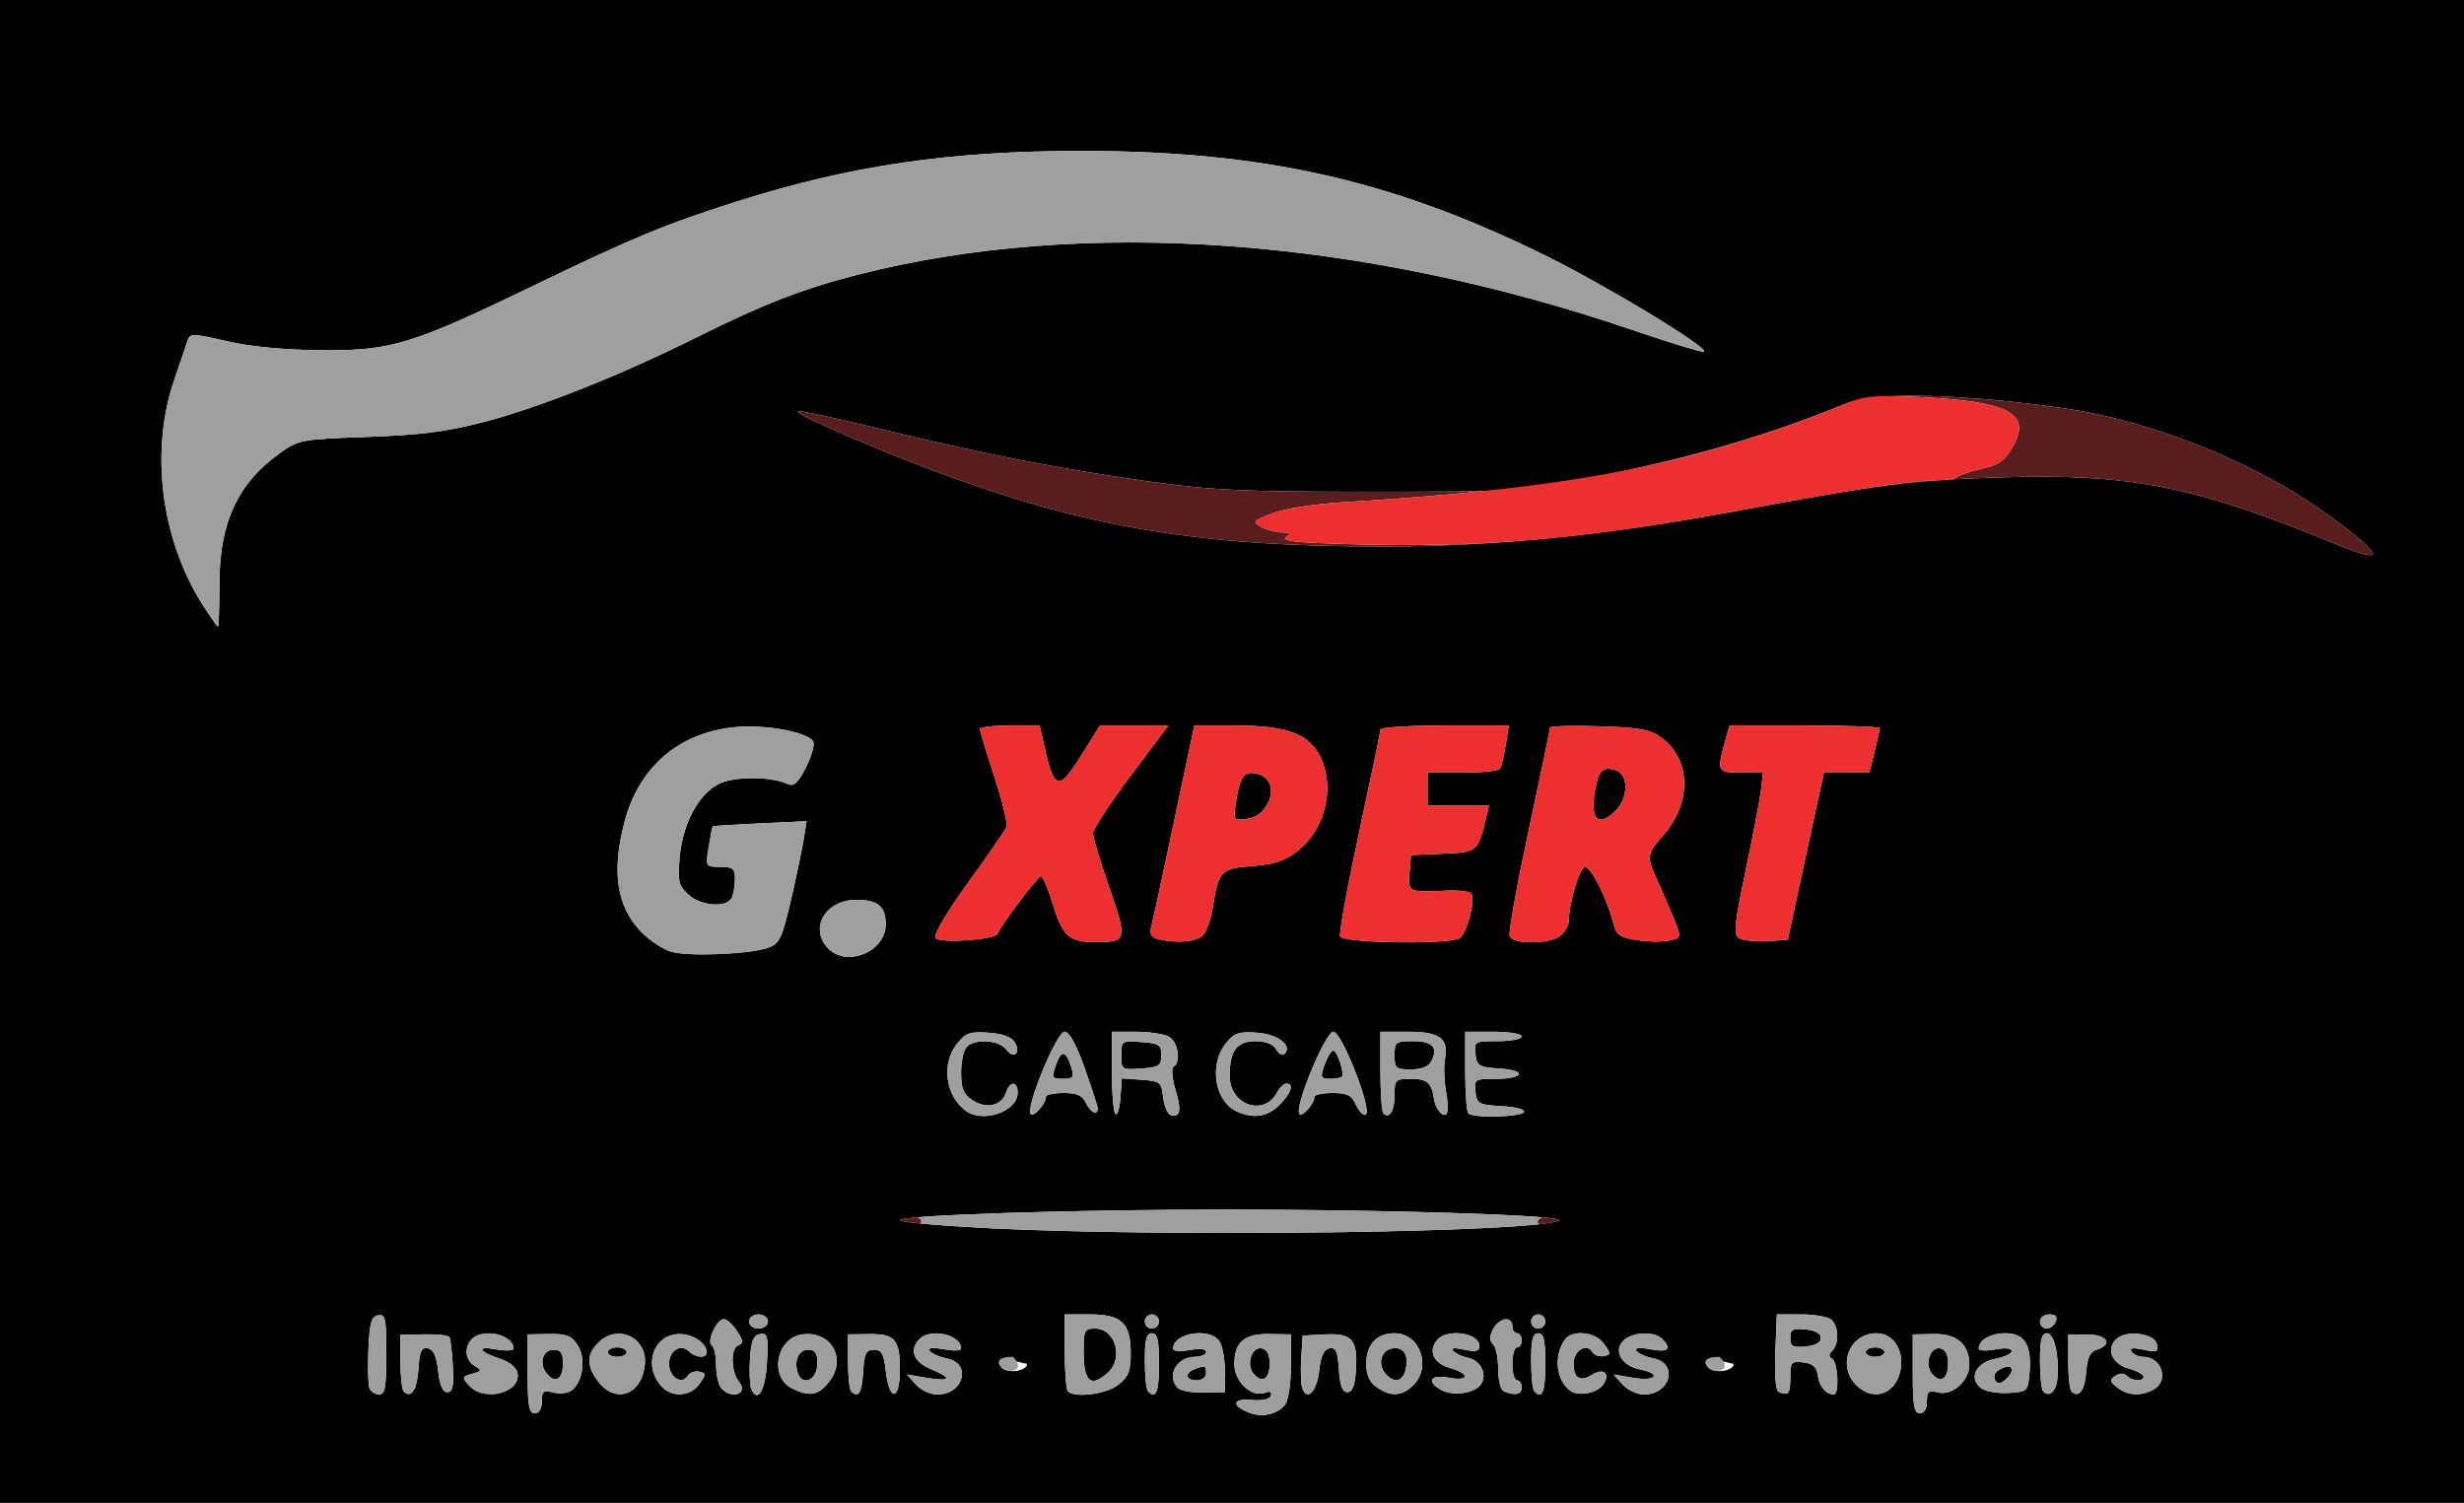
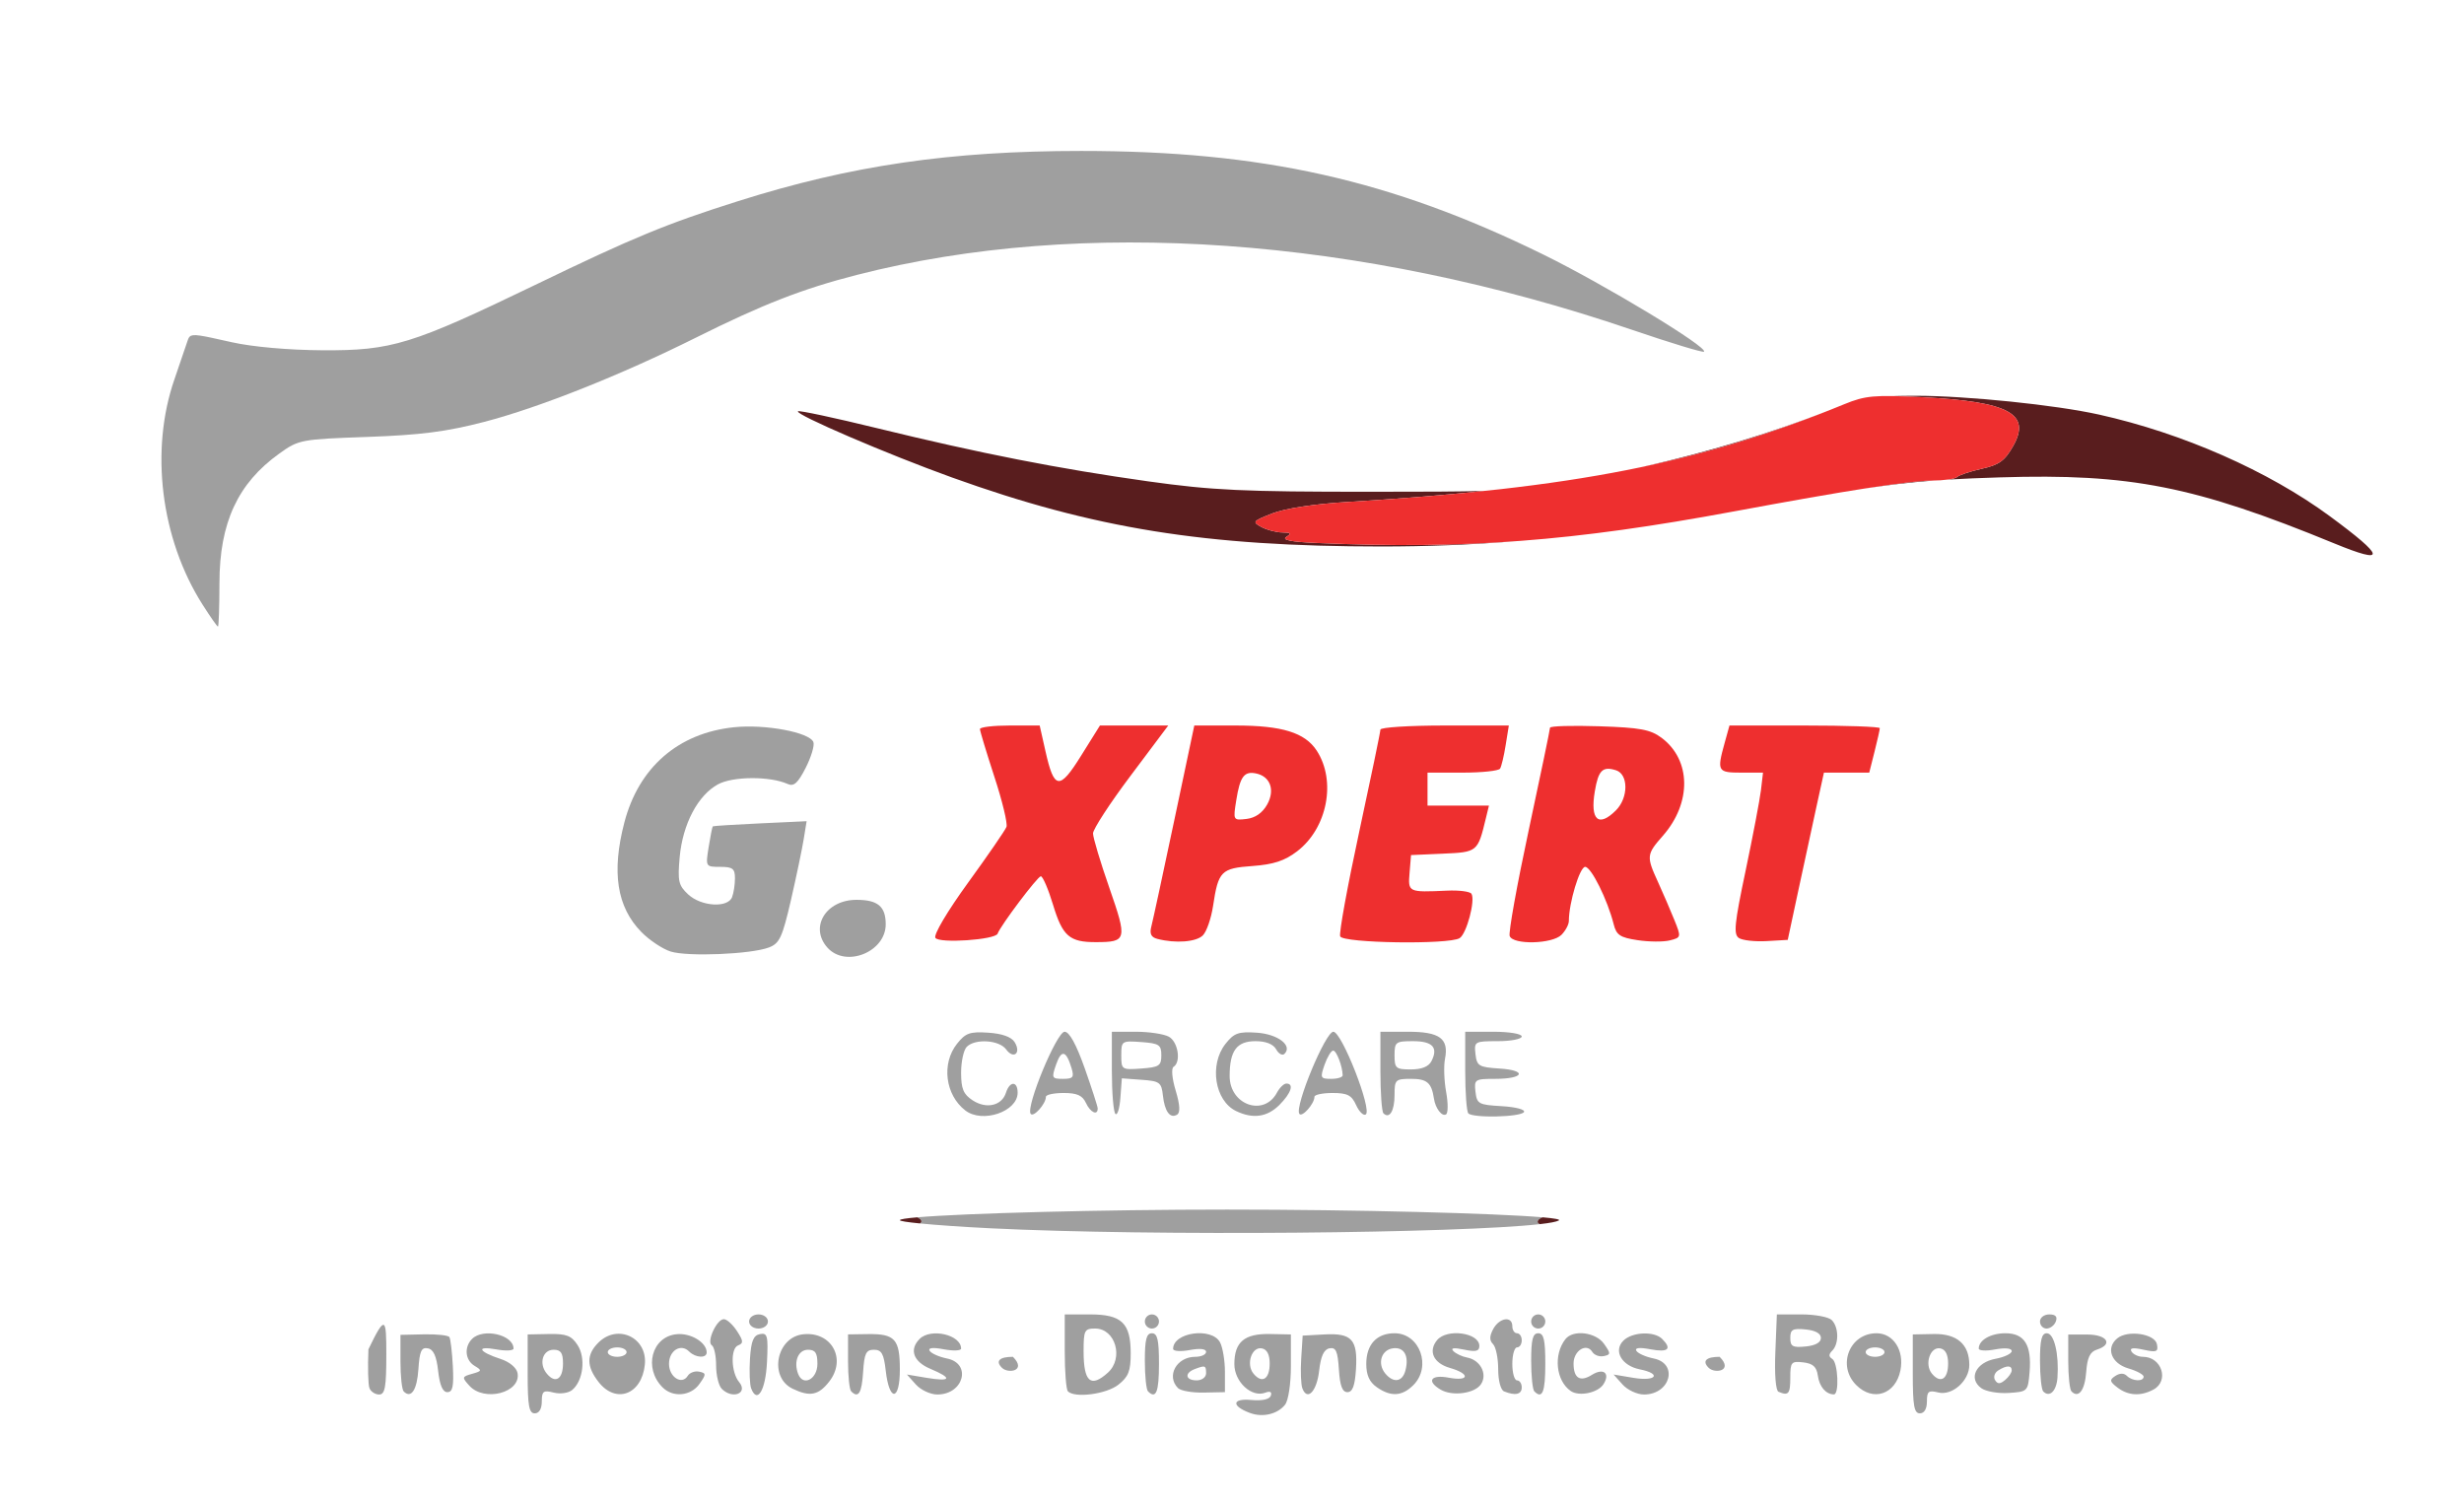
<svg xmlns="http://www.w3.org/2000/svg" width="523" height="319" viewBox="0 0 523 319">
  <g>
-     <path d="M 0.00 0.00 L 523.00 0.00 L 523.00 319.00 L 0.00 319.00 ZM 42.97 128.30 C44.61,130.88 46.09,133.00 46.26,133.00 C46.43,133.00 46.57,128.84 46.58,123.75 C46.59,110.97 50.47,102.58 59.29,96.27 C63.40,93.32 63.84,93.24 78.00,92.74 C89.29,92.34 94.78,91.63 102.78,89.55 C114.48,86.50 131.86,79.58 147.69,71.68 C161.89,64.60 170.29,61.32 181.93,58.34 C229.65,46.12 288.59,50.30 346.39,70.00 C354.57,72.79 361.45,74.88 361.68,74.65 C362.61,73.72 340.56,60.39 327.50,53.99 C295.25,38.17 267.89,32.04 229.50,32.04 C201.65,32.04 180.60,35.12 156.68,42.69 C141.46,47.50 134.48,50.38 113.61,60.47 C87.38,73.13 83.18,74.43 68.50,74.35 C61.24,74.31 53.61,73.63 49.18,72.64 C49.02,72.60 48.85,72.57 48.69,72.53 C42.63,71.17 40.97,70.80 40.27,71.45 C39.99,71.72 39.87,72.15 39.67,72.75 C39.36,73.71 38.18,77.17 37.05,80.44 C31.79,95.54 34.11,114.33 42.97,128.30 ZM 495.50 115.36 C506.63,119.93 506.35,118.28 494.52,109.57 C481.45,99.95 463.28,91.95 445.53,88.00 C436.27,85.94 417.55,84.02 406.69,84.01 C398.32,84.00 394.81,84.43 391.19,85.91 C374.88,92.58 357.65,97.54 336.50,101.65 C323.09,104.26 321.18,104.38 291.00,104.38 C263.84,104.39 257.32,104.08 243.68,102.17 C224.70,99.50 208.12,96.25 186.14,90.88 C177.15,88.68 169.60,87.07 169.37,87.30 C168.70,87.97 188.35,96.41 202.04,101.34 C232.17,112.19 255.85,116.00 293.21,116.00 C317.24,116.00 340.26,113.71 368.00,108.56 C399.62,102.69 405.71,101.91 424.50,101.33 C452.17,100.47 465.82,103.17 495.50,115.36 ZM 142.37 201.98 C146.00,203.11 159.43,202.55 163.21,201.11 C165.47,200.25 166.05,198.98 167.90,190.99 C169.05,185.96 170.27,180.15 170.60,178.07 L 171.21 174.31 L 161.35 174.77 C155.93,175.02 151.41,175.31 151.30,175.40 C151.18,175.50 150.79,177.47 150.42,179.79 C149.75,183.98 149.76,184.00 152.87,184.00 C155.51,184.00 156.00,184.38 156.00,186.42 C156.00,187.75 155.73,189.55 155.39,190.42 C154.49,192.77 148.83,192.43 146.06,189.84 C144.01,187.93 143.81,187.03 144.27,181.91 C144.91,174.91 148.14,168.78 152.42,166.47 C155.60,164.76 163.46,164.73 167.19,166.41 C168.50,167.00 169.35,166.23 171.01,162.99 C172.18,160.69 172.92,158.23 172.65,157.52 C171.85,155.44 162.39,153.67 155.77,154.37 C143.95,155.60 135.56,162.90 132.52,174.60 C129.78,185.10 130.93,192.50 136.11,197.81 C137.83,199.57 140.65,201.44 142.37,201.98 ZM 320.44 198.69 C321.16,200.59 329.47,200.39 331.43,198.43 C332.29,197.56 333.00,196.24 333.00,195.48 C333.00,191.66 335.31,184.00 336.46,184.00 C337.74,184.00 341.21,190.99 342.52,196.20 C343.09,198.48 343.89,199.01 347.58,199.56 C350.00,199.93 353.08,199.95 354.43,199.61 C356.85,199.00 356.87,198.93 355.38,195.24 C354.55,193.18 353.00,189.59 351.94,187.26 C349.42,181.76 349.46,181.38 352.96,177.40 C359.09,170.41 358.97,161.31 352.68,156.61 C350.32,154.85 348.14,154.44 339.43,154.16 C333.69,153.97 329.00,154.11 329.00,154.47 C329.00,154.83 326.96,164.64 324.47,176.26 C321.98,187.88 320.16,197.98 320.44,198.69 ZM 198.54 199.07 C199.30,200.30 211.27,199.49 211.75,198.18 C212.39,196.43 220.25,186.00 220.92,186.00 C221.34,186.00 222.51,188.73 223.52,192.06 C225.54,198.73 227.01,200.01 232.68,199.98 C239.18,199.96 239.30,199.47 235.47,188.47 C233.56,183.00 232.00,177.79 232.00,176.90 C232.00,176.01 235.59,170.49 239.99,164.64 L 247.97 154.00 L 233.47 154.00 L 229.48 160.39 C224.87,167.80 223.74,167.65 221.90,159.42 L 220.68 154.00 L 214.34 154.00 C210.85,154.00 208.00,154.34 208.00,154.75 C208.00,155.16 209.38,159.71 211.06,164.87 C212.75,170.02 213.90,174.81 213.63,175.52 C213.36,176.23 209.69,181.56 205.48,187.36 C201.08,193.43 198.13,198.41 198.54,199.07 ZM 245.66 199.29 C249.51,200.29 253.91,199.95 255.31,198.55 C256.11,197.75 257.08,194.94 257.48,192.30 C258.59,184.89 259.18,184.30 265.87,183.82 C270.33,183.49 272.68,182.72 275.31,180.71 C281.74,175.81 283.69,165.76 279.47,159.31 C276.97,155.50 272.12,154.00 262.28,154.00 L 253.50 154.00 L 249.22 174.25 C246.87,185.39 244.69,195.47 244.38,196.66 C243.97,198.21 244.33,198.95 245.66,199.29 ZM 284.46 198.75 C285.01,200.20 307.59,200.54 309.82,199.13 C311.30,198.20 313.18,191.11 312.33,189.72 C312.03,189.23 309.69,188.93 307.14,189.05 C298.87,189.42 298.85,189.41 299.19,185.25 L 299.50 181.50 L 306.29 181.20 C313.60,180.88 313.66,180.83 315.37,173.75 L 316.04 171.00 L 303.00 171.00 L 303.00 164.00 L 310.44 164.00 C314.53,164.00 318.12,163.62 318.40,163.15 C318.69,162.69 319.23,160.44 319.59,158.15 L 320.26 154.00 L 306.63 154.00 C299.13,154.00 293.00,154.39 293.00,154.87 C293.00,155.35 290.97,165.13 288.49,176.61 C286.01,188.10 284.19,198.06 284.46,198.75 ZM 369.10 199.11 C369.87,199.61 372.52,199.90 374.98,199.76 L 379.46 199.50 L 381.71 189.00 C382.95,183.23 384.68,175.24 385.55,171.25 L 387.14 164.00 L 396.76 164.00 L 397.88 159.56 C398.50,157.11 399.00,154.86 399.00,154.56 C399.00,154.25 391.82,154.00 383.05,154.00 L 367.09 154.00 L 366.05 157.75 C364.40,163.72 364.56,164.00 369.61,164.00 L 374.21 164.00 L 373.77 167.75 C373.52,169.81 372.05,177.51 370.51,184.85 C368.14,196.09 367.92,198.34 369.10,199.11 ZM 210.25 260.72 C249.19,262.65 326.35,261.58 330.87,259.06 C332.78,257.98 295.12,256.75 260.50,256.75 C227.42,256.75 191.00,257.93 191.00,259.00 C191.00,259.42 199.66,260.19 210.25,260.72 ZM 226.67 295.33 C228.14,296.81 234.82,295.93 237.37,293.93 C239.53,292.23 240.00,291.03 240.00,287.26 C240.00,280.82 238.09,279.00 231.35,279.00 L 226.00 279.00 L 226.00 286.83 C226.00,291.14 226.30,294.97 226.67,295.33 ZM 293.64 236.31 C294.92,237.58 296.00,235.81 296.00,232.44 C296.00,229.17 296.17,229.00 299.53,229.00 C302.90,229.00 303.85,229.82 304.36,233.17 C304.67,235.27 306.06,237.08 306.94,236.54 C307.38,236.27 307.38,234.12 306.95,231.77 C306.52,229.42 306.41,226.26 306.71,224.75 C307.56,220.45 305.59,219.00 298.88,219.00 L 293.00 219.00 L 293.00 227.33 C293.00,231.92 293.29,235.95 293.64,236.31 ZM 377.50 295.42 C379.63,296.32 380.00,295.88 380.00,292.43 C380.00,289.13 380.20,288.89 382.75,289.18 C384.81,289.42 385.59,290.12 385.85,292.00 C386.18,294.35 387.55,295.95 389.25,295.98 C390.43,296.01 390.13,289.20 388.91,288.45 C388.13,287.96 388.13,287.47 388.91,286.69 C390.36,285.24 390.30,281.70 388.80,280.20 C388.14,279.54 385.25,279.00 382.38,279.00 L 377.15 279.00 L 376.83 287.00 C376.63,291.71 376.91,295.18 377.50,295.42 ZM 265.32 299.92 C268.01,300.92 271.15,300.18 272.75,298.18 C273.47,297.28 274.00,293.78 274.00,289.94 L 274.00 283.25 L 269.53 283.16 C264.12,283.06 262.00,284.86 262.00,289.55 C262.00,293.33 265.68,296.72 268.58,295.61 C269.59,295.22 270.01,295.45 269.74,296.25 C269.47,297.04 267.93,297.37 265.54,297.16 C261.47,296.79 261.34,298.45 265.32,299.92 ZM 236.75 236.43 C237.16,236.85 237.64,235.32 237.81,233.04 L 238.12 228.89 L 242.31 229.20 C246.14,229.47 246.53,229.75 246.83,232.50 C247.20,235.94 248.37,237.51 249.86,236.59 C250.55,236.16 250.45,234.48 249.54,231.47 C248.77,228.92 248.58,226.76 249.10,226.44 C250.74,225.42 250.05,221.09 248.07,220.04 C247.00,219.47 243.85,219.00 241.07,219.00 L 236.00 219.00 L 236.00 227.33 C236.00,231.92 236.34,236.01 236.75,236.43 ZM 112.00 291.63 C112.00,298.40 112.29,300.00 113.50,300.00 C114.44,300.00 115.00,299.05 115.00,297.48 C115.00,295.29 115.33,295.04 117.51,295.59 C118.92,295.95 120.65,295.70 121.45,295.04 C123.79,293.10 124.37,288.22 122.59,285.50 C121.28,283.50 120.22,283.09 116.50,283.16 L 112.00 283.25 ZM 406.00 291.63 C406.00,298.40 406.29,300.00 407.50,300.00 C408.44,300.00 409.00,299.05 409.00,297.48 C409.00,295.32 409.34,295.05 411.41,295.57 C414.37,296.31 418.00,293.09 418.00,289.72 C418.00,285.35 415.38,283.07 410.47,283.16 L 406.00 283.25 ZM 175.65 201.17 C179.55,205.47 188.00,202.07 188.00,196.20 C188.00,192.41 186.32,191.00 181.80,191.00 C175.28,191.00 171.75,196.85 175.65,201.17 ZM 168.23 294.77 C171.88,296.53 173.72,296.18 175.98,293.29 C179.75,288.51 176.56,282.61 170.53,283.21 C164.81,283.77 163.11,292.30 168.23,294.77 ZM 292.22 294.44 C295.21,296.54 297.60,296.40 300.00,294.00 C303.92,290.08 301.36,283.00 296.01,283.00 C292.20,283.00 290.00,285.39 290.00,289.51 C290.00,291.87 290.67,293.36 292.22,294.44 ZM 275.78 236.40 C276.31,237.31 279.00,234.31 279.00,232.81 C279.00,232.36 280.73,232.00 282.84,232.00 C285.99,232.00 286.89,232.46 287.84,234.56 C288.48,235.96 289.40,236.87 289.88,236.57 C291.33,235.68 284.81,219.00 283.01,219.00 C281.35,219.00 274.81,234.73 275.78,236.40 ZM 394.00 294.00 C397.58,297.58 402.35,295.99 403.38,290.87 C404.22,286.63 401.88,283.00 398.31,283.00 C392.56,283.00 389.87,289.87 394.00,294.00 ZM 218.75 236.40 C219.31,237.31 222.00,234.33 222.00,232.81 C222.00,232.36 223.69,232.00 225.76,232.00 C228.63,232.00 229.76,232.51 230.51,234.14 C231.45,236.16 233.02,236.87 232.99,235.25 C232.98,234.84 231.74,231.01 230.24,226.75 C228.44,221.67 226.98,219.00 225.97,219.00 C224.31,219.00 217.76,234.79 218.75,236.40 ZM 127.07 293.37 C130.76,298.06 136.22,296.00 136.87,289.67 C137.47,283.92 131.10,280.90 127.00,285.00 C124.44,287.56 124.47,290.05 127.07,293.37 ZM 420.53 294.65 C421.51,295.36 424.14,295.82 426.38,295.67 C430.37,295.41 430.45,295.33 430.79,291.26 C431.27,285.51 429.72,283.00 425.66,283.00 C422.54,283.00 420.00,284.45 420.00,286.25 C420.00,286.71 421.58,286.80 423.50,286.43 C425.60,286.04 427.00,286.18 427.00,286.78 C427.00,287.33 425.45,288.07 423.56,288.42 C419.39,289.20 417.74,292.60 420.53,294.65 ZM 250.04 294.64 C250.62,295.22 253.09,295.65 255.54,295.59 L 260.00 295.50 L 260.00 291.18 C260.00,288.81 259.53,286.00 258.96,284.93 C257.21,281.65 249.00,282.79 249.00,286.31 C249.00,286.81 250.57,286.93 252.50,286.57 C254.69,286.16 256.00,286.30 256.00,286.95 C256.00,287.53 254.96,288.00 253.70,288.00 C249.73,288.00 247.49,292.09 250.04,294.64 ZM 99.62 294.13 C102.81,297.66 110.64,295.60 109.85,291.43 C109.63,290.31 108.14,289.07 106.29,288.47 C101.59,286.94 100.92,285.63 105.25,286.41 C107.31,286.79 109.00,286.71 109.00,286.25 C109.00,283.32 102.57,281.83 100.20,284.20 C98.46,285.94 98.73,288.74 100.75,289.93 C102.34,290.88 102.29,291.03 100.21,291.61 C98.04,292.22 98.01,292.35 99.62,294.13 ZM 276.44 294.71 C277.50,297.46 279.50,295.34 280.00,290.93 C280.35,287.84 281.01,286.42 282.19,286.20 C283.56,285.94 283.94,286.80 284.19,290.69 C284.41,294.16 284.92,295.50 286.00,295.50 C287.08,295.50 287.59,294.16 287.81,290.67 C288.21,284.33 286.95,282.93 281.12,283.25 L 276.50 283.50 L 276.19 288.37 C276.02,291.05 276.13,293.90 276.44,294.71 ZM 311.67 236.33 C312.70,237.36 322.81,237.12 323.47,236.05 C323.80,235.52 321.77,234.98 318.78,234.80 C313.85,234.52 313.48,234.32 313.18,231.75 C312.88,229.11 313.05,229.00 317.37,229.00 C323.51,229.00 324.25,227.19 318.27,226.81 C313.90,226.53 313.47,226.27 313.18,223.75 C312.88,221.07 313.00,221.00 317.93,221.00 C320.72,221.00 323.00,220.55 323.00,220.00 C323.00,219.44 320.33,219.00 317.00,219.00 L 311.00 219.00 L 311.00 227.33 C311.00,231.92 311.30,235.97 311.67,236.33 ZM 204.91 235.72 C208.54,238.50 216.00,235.96 216.00,231.94 C216.00,229.43 214.32,229.43 213.52,231.95 C212.64,234.71 209.36,235.46 206.45,233.56 C204.48,232.27 204.00,231.11 204.00,227.68 C204.00,225.32 204.54,222.86 205.20,222.20 C206.99,220.41 212.09,220.74 213.56,222.75 C215.16,224.94 216.81,223.52 215.36,221.20 C214.67,220.10 212.70,219.39 209.76,219.20 C205.84,218.94 204.94,219.27 203.11,221.58 C199.79,225.80 200.64,232.44 204.91,235.72 ZM 85.69 295.35 C87.27,296.94 88.52,295.04 88.81,290.61 C89.06,286.79 89.44,285.94 90.81,286.20 C92.00,286.42 92.65,287.84 93.00,291.01 C93.34,294.04 93.97,295.50 94.95,295.50 C96.09,295.50 96.34,294.28 96.12,290.01 C95.96,287.00 95.63,284.21 95.39,283.82 C95.15,283.43 92.71,283.17 89.98,283.23 L 85.00 283.34 L 85.00 289.00 C85.00,292.12 85.31,294.98 85.69,295.35 ZM 449.44 294.52 C451.72,296.26 454.36,296.41 457.07,294.96 C460.49,293.13 458.86,288.00 454.86,288.00 C453.90,288.00 452.81,287.50 452.43,286.89 C451.96,286.12 452.72,286.00 454.97,286.49 C457.75,287.10 458.14,286.95 457.83,285.35 C457.41,283.10 451.62,282.24 449.39,284.09 C446.92,286.14 448.12,289.39 451.75,290.46 C453.54,290.98 455.00,291.77 455.00,292.21 C455.00,293.31 452.60,293.20 451.44,292.04 C450.83,291.43 449.94,291.44 448.99,292.06 C447.71,292.90 447.77,293.24 449.44,294.52 ZM 262.36 235.83 C265.92,237.55 268.96,237.13 271.55,234.55 C274.07,232.02 274.73,230.00 273.04,230.00 C272.50,230.00 271.61,230.87 271.04,231.93 C268.27,237.10 261.00,234.54 261.00,228.41 C261.00,223.03 262.50,221.00 266.49,221.00 C268.69,221.00 270.25,221.62 270.88,222.74 C271.41,223.70 272.21,224.13 272.64,223.69 C274.41,221.93 271.23,219.50 266.76,219.20 C262.84,218.94 261.94,219.27 260.11,221.58 C256.63,226.01 257.83,233.64 262.36,235.83 ZM 305.75 294.95 C308.28,296.46 313.12,295.79 314.39,293.75 C315.75,291.59 314.18,288.66 311.39,288.15 C310.35,287.96 309.05,287.35 308.50,286.80 C307.83,286.12 308.57,286.01 310.75,286.47 C313.26,287.00 314.00,286.82 314.00,285.69 C314.00,282.88 307.13,281.93 305.04,284.45 C303.09,286.80 304.26,289.36 307.76,290.36 C312.11,291.61 311.91,293.26 307.50,292.43 C303.71,291.72 302.72,293.14 305.75,294.95 ZM 344.40 293.88 C345.45,295.05 347.50,296.00 348.95,296.00 C354.57,296.00 356.31,289.41 350.98,288.35 C349.32,288.01 347.68,287.29 347.33,286.73 C346.93,286.08 348.00,285.96 350.36,286.41 C354.08,287.11 354.94,286.34 352.80,284.20 C351.10,282.50 346.43,282.71 344.57,284.57 C342.40,286.74 344.21,289.89 348.05,290.66 C352.77,291.60 351.56,293.27 346.75,292.47 L 342.50 291.76 ZM 194.40 293.88 C195.45,295.05 197.50,296.00 198.95,296.00 C204.57,296.00 206.31,289.41 200.98,288.35 C199.32,288.01 197.68,287.29 197.33,286.73 C196.93,286.08 198.00,285.96 200.36,286.41 C202.36,286.78 204.00,286.71 204.00,286.25 C204.00,283.32 197.57,281.83 195.20,284.20 C192.93,286.47 193.87,289.05 197.50,290.56 C202.22,292.54 201.91,293.33 196.75,292.47 L 192.50 291.76 ZM 180.67 295.33 C182.20,296.87 182.91,295.73 183.20,291.25 C183.45,287.27 183.82,286.50 185.50,286.50 C187.12,286.50 187.59,287.33 188.00,290.92 C188.76,297.61 191.00,297.45 191.00,290.71 C191.00,284.25 189.96,283.10 184.22,283.18 L 180.00 283.24 L 180.00 288.95 C180.00,292.09 180.30,294.97 180.67,295.33 ZM 140.64 294.49 C142.84,296.70 146.65,296.34 148.47,293.75 C149.92,291.69 149.92,291.47 148.40,291.15 C147.49,290.96 146.39,291.36 145.97,292.05 C144.73,294.05 142.00,292.30 142.00,289.50 C142.00,286.66 144.51,285.11 146.27,286.87 C147.63,288.23 150.00,288.36 150.00,287.07 C150.00,284.96 146.63,282.90 143.63,283.20 C138.32,283.71 136.55,290.41 140.64,294.49 ZM 333.40 295.26 C335.18,296.49 339.21,295.64 340.36,293.80 C341.82,291.48 340.35,290.30 337.91,291.82 C335.38,293.41 334.00,292.56 334.00,289.41 C334.00,286.69 336.75,284.98 337.97,286.95 C338.39,287.64 339.49,288.04 340.40,287.85 C341.92,287.53 341.92,287.31 340.47,285.25 C338.72,282.76 333.90,282.17 332.27,284.25 C329.68,287.56 330.25,293.08 333.40,295.26 ZM 153.20 294.80 C155.49,297.09 158.87,295.75 156.87,293.34 C155.17,291.29 155.03,286.20 156.66,285.58 C157.84,285.12 157.80,284.63 156.42,282.52 C155.51,281.13 154.26,280.00 153.63,280.01 C152.13,280.02 149.92,284.83 151.09,285.56 C151.59,285.87 152.00,287.80 152.00,289.86 C152.00,291.92 152.54,294.14 153.20,294.80 ZM 319.25 295.34 C321.63,296.30 323.00,295.99 323.00,294.50 C323.00,293.67 322.55,293.00 322.00,293.00 C321.45,293.00 321.00,291.42 321.00,289.50 C321.00,287.58 321.45,286.00 322.00,286.00 C322.55,286.00 323.00,285.33 323.00,284.50 C323.00,283.67 322.55,283.00 322.00,283.00 C321.45,283.00 321.00,282.33 321.00,281.50 C321.00,279.27 318.24,279.68 316.94,282.11 C316.13,283.63 316.12,284.52 316.91,285.31 C317.51,285.91 318.00,288.30 318.00,290.62 C318.00,293.05 318.53,295.05 319.25,295.34 ZM 235.17 291.35 C231.51,294.66 230.00,293.34 230.00,286.83 C230.00,282.36 230.19,282.00 232.46,282.00 C236.75,282.00 238.57,288.27 235.17,291.35 ZM 439.69 295.35 C441.20,296.87 442.52,295.13 442.81,291.22 C443.03,288.18 443.62,286.94 445.06,286.48 C448.60,285.36 447.27,283.27 443.00,283.27 L 439.00 283.27 L 439.00 288.97 C439.00,292.10 439.31,294.98 439.69,295.35 ZM 268.97 170.76 C267.97,172.55 266.45,173.61 264.58,173.83 C261.73,174.16 261.72,174.14 262.41,169.83 C263.20,164.87 264.07,163.67 266.54,164.16 C269.62,164.76 270.69,167.67 268.97,170.76 ZM 78.42 294.65 C78.70,295.39 79.63,296.00 80.47,296.00 C81.72,296.00 82.00,294.46 82.00,287.43 C82.00,279.80 81.81,278.89 80.25,279.19 C78.82,279.46 78.45,280.79 78.20,286.41 C78.04,290.20 78.13,293.91 78.42,294.65 ZM 343.00 172.00 C339.30,175.70 337.48,174.07 338.51,167.97 C339.26,163.49 340.16,162.60 343.01,163.50 C345.67,164.35 345.66,169.34 343.00,172.00 ZM 246.50 224.00 C246.50,226.23 246.03,226.53 242.25,226.81 C238.09,227.11 238.00,227.05 238.00,224.00 C238.00,220.95 238.09,220.89 242.25,221.19 C246.03,221.47 246.50,221.77 246.50,224.00 ZM 303.83 225.25 C303.23,226.41 301.76,227.00 299.46,227.00 C296.28,227.00 296.00,226.76 296.00,224.00 C296.00,221.18 296.23,221.00 299.92,221.00 C304.08,221.00 305.32,222.35 303.83,225.25 ZM 433.69 295.35 C435.04,296.71 436.50,295.28 436.71,292.42 C437.06,287.41 436.01,283.00 434.45,283.00 C433.35,283.00 433.00,284.40 433.00,288.83 C433.00,292.04 433.31,294.98 433.69,295.35 ZM 159.44 294.71 C160.74,298.08 162.51,295.11 162.80,289.09 C163.07,283.52 162.90,282.87 161.30,283.18 C159.92,283.44 159.43,284.64 159.19,288.38 C159.02,291.06 159.13,293.90 159.44,294.71 ZM 243.67 295.33 C245.38,297.05 246.00,295.49 246.00,289.50 C246.00,284.39 245.68,283.00 244.50,283.00 C243.34,283.00 243.00,284.31 243.00,288.83 C243.00,292.04 243.30,294.97 243.67,295.33 ZM 325.67 295.33 C327.38,297.05 328.00,295.49 328.00,289.50 C328.00,284.39 327.68,283.00 326.50,283.00 C325.34,283.00 325.00,284.31 325.00,288.83 C325.00,292.04 325.30,294.97 325.67,295.33 ZM 298.31 290.90 C297.68,293.34 295.77,293.63 294.04,291.55 C292.30,289.46 293.17,286.55 295.63,286.20 C298.02,285.85 299.13,287.80 298.31,290.90 ZM 173.50 289.49 C173.50,292.76 170.46,294.36 169.41,291.63 C168.41,289.01 169.43,286.50 171.51,286.50 C173.05,286.50 173.50,287.17 173.50,289.49 ZM 269.50 289.43 C269.50,292.75 267.88,293.76 266.07,291.58 C264.42,289.60 265.68,285.79 267.84,286.21 C268.93,286.42 269.50,287.52 269.50,289.43 ZM 413.50 289.43 C413.50,292.75 411.88,293.76 410.07,291.58 C408.42,289.60 409.68,285.79 411.84,286.21 C412.93,286.42 413.50,287.52 413.50,289.43 ZM 119.50 289.42 C119.50,292.75 117.88,293.77 116.07,291.58 C114.31,289.47 115.16,286.50 117.51,286.50 C119.04,286.50 119.50,287.17 119.50,289.42 ZM 386.50 284.00 C386.50,284.96 385.33,285.61 383.25,285.81 C380.50,286.08 380.00,285.80 380.00,284.00 C380.00,282.20 380.50,281.92 383.25,282.19 C385.33,282.39 386.50,283.04 386.50,284.00 ZM 284.99 228.25 C284.99,228.66 283.90,229.00 282.55,229.00 C280.27,229.00 280.17,228.80 281.15,226.00 C281.73,224.35 282.55,223.00 282.98,223.00 C283.68,223.00 284.95,226.32 284.99,228.25 ZM 227.45 226.75 C228.03,228.67 227.76,229.00 225.62,229.00 C223.25,229.00 223.16,228.83 224.18,225.92 C225.30,222.71 226.31,222.96 227.45,226.75 ZM 362.67 290.33 C363.98,291.64 368.00,291.01 368.00,289.50 C362.13,288.00 361.23,288.90 362.67,290.33 ZM 212.67 290.33 C213.98,291.64 218.00,291.01 218.00,289.50 C212.13,288.00 211.23,288.90 212.67,290.33 ZM 159.00 280.50 C159.00,281.33 159.89,282.00 161.00,282.00 C162.11,282.00 163.00,281.33 163.00,280.50 C163.00,279.67 162.11,279.00 161.00,279.00 C159.89,279.00 159.00,279.67 159.00,280.50 ZM 427.00 290.88 C427.00,291.36 426.37,292.28 425.59,292.93 C424.52,293.81 424.00,293.82 423.46,292.94 C423.07,292.30 423.36,291.38 424.12,290.90 C425.90,289.78 427.00,289.77 427.00,290.88 ZM 256.00 291.50 C256.00,292.33 255.11,293.00 254.00,293.00 C251.62,293.00 251.35,291.46 253.58,290.61 C255.82,289.75 256.00,289.82 256.00,291.50 ZM 433.00 280.50 C433.00,281.33 433.63,282.00 434.39,282.00 C435.16,282.00 436.05,281.33 436.36,280.50 C436.75,279.48 436.31,279.00 434.97,279.00 C433.89,279.00 433.00,279.67 433.00,280.50 ZM 325.00 280.50 C325.00,281.33 325.67,282.00 326.50,282.00 C327.33,282.00 328.00,281.33 328.00,280.50 C328.00,279.67 327.33,279.00 326.50,279.00 C325.67,279.00 325.00,279.67 325.00,280.50 ZM 243.00 280.50 C243.00,281.33 243.68,282.00 244.50,282.00 C245.32,282.00 246.00,281.33 246.00,280.50 C246.00,279.67 245.32,279.00 244.50,279.00 C243.68,279.00 243.00,279.67 243.00,280.50 ZM 133.00 287.00 C133.00,287.55 132.10,288.00 131.00,288.00 C129.90,288.00 129.00,287.55 129.00,287.00 C129.00,286.45 129.90,286.00 131.00,286.00 C132.10,286.00 133.00,286.45 133.00,287.00 ZM 400.00 287.00 C400.00,287.55 399.10,288.00 398.00,288.00 C396.90,288.00 396.00,287.55 396.00,287.00 C396.00,286.45 396.90,286.00 398.00,286.00 C399.10,286.00 400.00,286.45 400.00,287.00 Z" fill="rgb(1,0,0)" />
-     <path d="M 42.97 128.30 C34.11,114.33 31.79,95.54 37.05,80.44 C38.18,77.17 39.36,73.71 39.67,72.75 C39.87,72.15 39.99,71.72 40.27,71.45 C40.97,70.80 42.63,71.17 48.69,72.53 C48.85,72.57 49.02,72.60 49.18,72.64 C53.61,73.63 61.24,74.31 68.50,74.35 C83.18,74.43 87.38,73.13 113.61,60.47 C134.48,50.38 141.46,47.50 156.68,42.69 C180.60,35.12 201.65,32.04 229.50,32.04 C267.89,32.04 295.25,38.17 327.50,53.99 C340.56,60.39 362.61,73.72 361.68,74.65 C361.45,74.88 354.57,72.79 346.39,70.00 C288.59,50.30 229.65,46.12 181.93,58.34 C170.29,61.32 161.89,64.60 147.69,71.68 C131.86,79.58 114.48,86.50 102.78,89.55 C94.78,91.63 89.29,92.34 78.00,92.74 C63.84,93.24 63.40,93.32 59.29,96.27 C50.47,102.58 46.59,110.97 46.58,123.75 C46.57,128.84 46.43,133.00 46.26,133.00 C46.09,133.00 44.61,130.88 42.97,128.30 ZM 142.37 201.98 C140.65,201.44 137.83,199.57 136.11,197.81 C130.93,192.50 129.78,185.10 132.52,174.60 C135.56,162.90 143.95,155.60 155.77,154.37 C162.39,153.67 171.85,155.44 172.65,157.52 C172.92,158.23 172.18,160.69 171.01,162.99 C169.35,166.23 168.50,167.00 167.19,166.41 C163.46,164.73 155.60,164.76 152.42,166.47 C148.14,168.78 144.91,174.91 144.27,181.91 C143.81,187.03 144.01,187.93 146.06,189.84 C148.83,192.43 154.49,192.77 155.39,190.42 C155.73,189.55 156.00,187.75 156.00,186.42 C156.00,184.38 155.51,184.00 152.87,184.00 C149.76,184.00 149.75,183.98 150.42,179.79 C150.79,177.47 151.18,175.50 151.30,175.40 C151.41,175.31 155.93,175.02 161.35,174.77 L 171.21 174.31 L 170.60 178.07 C170.27,180.15 169.05,185.96 167.90,190.99 C166.05,198.98 165.47,200.25 163.21,201.11 C159.43,202.55 146.00,203.11 142.37,201.98 ZM 210.25 260.72 C204.20,260.42 198.78,260.04 195.25,259.69 C195.56,259.51 195.67,259.27 195.50,259.00 C195.36,258.77 195.07,258.56 194.71,258.39 C204.79,257.52 233.74,256.75 260.50,256.75 C288.05,256.75 317.52,257.53 327.45,258.39 C326.99,258.56 326.64,258.77 326.50,259.00 C326.24,259.41 326.42,259.69 326.84,259.84 C309.72,261.78 244.88,262.43 210.25,260.72 ZM 226.67 295.33 C226.30,294.97 226.00,291.14 226.00,286.83 L 226.00 279.00 L 231.35 279.00 C238.09,279.00 240.00,280.82 240.00,287.26 C240.00,291.03 239.53,292.23 237.37,293.93 C234.82,295.93 228.14,296.81 226.67,295.33 ZM 293.64 236.31 C293.29,235.95 293.00,231.92 293.00,227.33 L 293.00 219.00 L 298.88 219.00 C305.59,219.00 307.56,220.45 306.71,224.75 C306.41,226.26 306.52,229.42 306.95,231.77 C307.38,234.12 307.38,236.27 306.94,236.54 C306.06,237.08 304.67,235.27 304.36,233.17 C303.85,229.82 302.90,229.00 299.53,229.00 C296.17,229.00 296.00,229.17 296.00,232.44 C296.00,235.81 294.92,237.58 293.64,236.31 ZM 377.50 295.42 C376.91,295.18 376.63,291.71 376.83,287.00 L 377.15 279.00 L 382.38 279.00 C385.25,279.00 388.14,279.54 388.80,280.20 C390.30,281.70 390.36,285.24 388.91,286.69 C388.13,287.47 388.13,287.96 388.91,288.45 C390.13,289.20 390.43,296.01 389.25,295.98 C387.55,295.95 386.18,294.35 385.85,292.00 C385.59,290.12 384.81,289.42 382.75,289.18 C380.20,288.89 380.00,289.13 380.00,292.43 C380.00,295.88 379.63,296.32 377.50,295.42 ZM 265.32 299.92 C261.34,298.45 261.47,296.79 265.54,297.16 C267.93,297.37 269.47,297.04 269.74,296.25 C270.01,295.45 269.59,295.22 268.58,295.61 C265.68,296.72 262.00,293.33 262.00,289.55 C262.00,284.86 264.12,283.06 269.53,283.16 L 274.00 283.25 L 274.00 289.94 C274.00,293.78 273.47,297.28 272.75,298.18 C271.15,300.18 268.01,300.92 265.32,299.92 ZM 236.75 236.43 C236.34,236.01 236.00,231.92 236.00,227.33 L 236.00 219.00 L 241.07 219.00 C243.85,219.00 247.00,219.47 248.07,220.04 C250.05,221.09 250.74,225.42 249.10,226.44 C248.58,226.76 248.77,228.92 249.54,231.47 C250.45,234.48 250.55,236.16 249.86,236.59 C248.37,237.51 247.20,235.94 246.83,232.50 C246.53,229.75 246.14,229.47 242.31,229.20 L 238.12 228.89 L 237.81 233.04 C237.64,235.32 237.16,236.85 236.75,236.43 ZM 112.00 291.63 L 112.00 283.25 L 116.50 283.16 C120.22,283.09 121.28,283.50 122.59,285.50 C124.37,288.22 123.79,293.10 121.45,295.04 C120.65,295.70 118.92,295.95 117.51,295.59 C115.33,295.04 115.00,295.29 115.00,297.48 C115.00,299.05 114.44,300.00 113.50,300.00 C112.29,300.00 112.00,298.40 112.00,291.63 ZM 406.00 291.63 L 406.00 283.25 L 410.47 283.16 C415.38,283.07 418.00,285.35 418.00,289.72 C418.00,293.09 414.37,296.31 411.41,295.57 C409.34,295.05 409.00,295.32 409.00,297.48 C409.00,299.05 408.44,300.00 407.50,300.00 C406.29,300.00 406.00,298.40 406.00,291.63 ZM 175.65 201.17 C171.75,196.85 175.28,191.00 181.80,191.00 C186.32,191.00 188.00,192.41 188.00,196.20 C188.00,202.07 179.55,205.47 175.65,201.17 ZM 168.23 294.77 C163.11,292.30 164.81,283.77 170.53,283.21 C176.56,282.61 179.75,288.51 175.98,293.29 C173.72,296.18 171.88,296.53 168.23,294.77 ZM 292.22 294.44 C290.67,293.36 290.00,291.87 290.00,289.51 C290.00,285.39 292.20,283.00 296.01,283.00 C301.36,283.00 303.92,290.08 300.00,294.00 C297.60,296.40 295.21,296.54 292.22,294.44 ZM 275.78 236.40 C274.81,234.73 281.35,219.00 283.01,219.00 C284.81,219.00 291.33,235.68 289.88,236.57 C289.40,236.87 288.48,235.96 287.84,234.56 C286.89,232.46 285.99,232.00 282.84,232.00 C280.73,232.00 279.00,232.36 279.00,232.81 C279.00,234.31 276.31,237.31 275.78,236.40 ZM 394.00 294.00 C389.87,289.87 392.56,283.00 398.31,283.00 C401.88,283.00 404.22,286.63 403.38,290.87 C402.35,295.99 397.58,297.58 394.00,294.00 ZM 218.75 236.40 C217.76,234.79 224.31,219.00 225.97,219.00 C226.98,219.00 228.44,221.67 230.24,226.75 C231.74,231.01 232.98,234.84 232.99,235.25 C233.02,236.87 231.45,236.16 230.51,234.14 C229.76,232.51 228.63,232.00 225.76,232.00 C223.69,232.00 222.00,232.36 222.00,232.81 C222.00,234.33 219.31,237.31 218.75,236.40 ZM 127.07 293.37 C124.47,290.05 124.44,287.56 127.00,285.00 C131.10,280.90 137.47,283.92 136.87,289.67 C136.22,296.00 130.76,298.06 127.07,293.37 ZM 420.53 294.65 C417.74,292.60 419.39,289.20 423.56,288.42 C425.45,288.07 427.00,287.33 427.00,286.78 C427.00,286.18 425.60,286.04 423.50,286.43 C421.58,286.80 420.00,286.71 420.00,286.25 C420.00,284.45 422.54,283.00 425.66,283.00 C429.72,283.00 431.27,285.51 430.79,291.26 C430.45,295.33 430.37,295.41 426.38,295.67 C424.14,295.82 421.51,295.36 420.53,294.65 ZM 250.04 294.64 C247.49,292.09 249.73,288.00 253.70,288.00 C254.96,288.00 256.00,287.53 256.00,286.95 C256.00,286.30 254.69,286.16 252.50,286.57 C250.57,286.93 249.00,286.81 249.00,286.31 C249.00,282.79 257.21,281.65 258.96,284.93 C259.53,286.00 260.00,288.81 260.00,291.18 L 260.00 295.50 L 255.54 295.59 C253.09,295.65 250.62,295.22 250.04,294.64 ZM 99.62 294.13 C98.01,292.35 98.04,292.22 100.21,291.61 C102.29,291.03 102.34,290.88 100.75,289.93 C98.73,288.74 98.46,285.94 100.20,284.20 C102.57,281.83 109.00,283.32 109.00,286.25 C109.00,286.71 107.31,286.79 105.25,286.41 C100.92,285.63 101.59,286.94 106.29,288.47 C108.14,289.07 109.63,290.31 109.85,291.43 C110.64,295.60 102.81,297.66 99.62,294.13 ZM 276.44 294.71 C276.13,293.90 276.02,291.05 276.19,288.37 L 276.50 283.50 L 281.12 283.25 C286.95,282.93 288.21,284.33 287.81,290.67 C287.59,294.16 287.08,295.50 286.00,295.50 C284.92,295.50 284.41,294.16 284.19,290.69 C283.94,286.80 283.56,285.94 282.19,286.20 C281.01,286.42 280.35,287.84 280.00,290.93 C279.50,295.34 277.50,297.46 276.44,294.71 ZM 311.67 236.33 C311.30,235.97 311.00,231.92 311.00,227.33 L 311.00 219.00 L 317.00 219.00 C320.33,219.00 323.00,219.44 323.00,220.00 C323.00,220.55 320.72,221.00 317.93,221.00 C313.00,221.00 312.88,221.07 313.18,223.75 C313.47,226.27 313.90,226.53 318.27,226.81 C324.25,227.19 323.51,229.00 317.37,229.00 C313.05,229.00 312.88,229.11 313.18,231.75 C313.48,234.32 313.85,234.52 318.78,234.80 C321.77,234.98 323.80,235.52 323.47,236.05 C322.81,237.12 312.70,237.36 311.67,236.33 ZM 204.91 235.72 C200.64,232.44 199.79,225.80 203.11,221.58 C204.94,219.27 205.84,218.94 209.76,219.20 C212.70,219.39 214.67,220.10 215.36,221.20 C216.81,223.52 215.16,224.94 213.56,222.75 C212.09,220.74 206.99,220.41 205.20,222.20 C204.54,222.86 204.00,225.32 204.00,227.68 C204.00,231.11 204.48,232.27 206.45,233.56 C209.36,235.46 212.64,234.71 213.52,231.95 C214.32,229.43 216.00,229.43 216.00,231.94 C216.00,235.96 208.54,238.50 204.91,235.72 ZM 85.69 295.35 C85.31,294.98 85.00,292.12 85.00,289.00 L 85.00 283.34 L 89.98 283.23 C92.71,283.17 95.15,283.43 95.39,283.82 C95.63,284.21 95.96,287.00 96.12,290.01 C96.34,294.28 96.09,295.50 94.95,295.50 C93.97,295.50 93.34,294.04 93.00,291.01 C92.65,287.84 92.00,286.42 90.81,286.20 C89.44,285.94 89.06,286.79 88.81,290.61 C88.52,295.04 87.27,296.94 85.69,295.35 ZM 449.44 294.52 C447.77,293.24 447.71,292.90 448.99,292.06 C449.94,291.44 450.83,291.43 451.44,292.04 C452.60,293.20 455.00,293.31 455.00,292.21 C455.00,291.77 453.54,290.98 451.75,290.46 C448.12,289.39 446.92,286.14 449.39,284.09 C451.62,282.24 457.41,283.10 457.83,285.35 C458.14,286.95 457.75,287.10 454.97,286.49 C452.72,286.00 451.96,286.12 452.43,286.89 C452.81,287.50 453.90,288.00 454.86,288.00 C458.86,288.00 460.49,293.13 457.07,294.96 C454.36,296.41 451.72,296.26 449.44,294.52 ZM 262.36 235.83 C257.83,233.64 256.63,226.01 260.11,221.58 C261.94,219.27 262.84,218.94 266.76,219.20 C271.23,219.50 274.41,221.93 272.64,223.69 C272.21,224.13 271.41,223.70 270.88,222.74 C270.25,221.62 268.69,221.00 266.49,221.00 C262.50,221.00 261.00,223.03 261.00,228.41 C261.00,234.54 268.27,237.10 271.04,231.93 C271.61,230.87 272.50,230.00 273.04,230.00 C274.73,230.00 274.07,232.02 271.55,234.55 C268.96,237.13 265.92,237.55 262.36,235.83 ZM 305.75 294.95 C302.72,293.14 303.71,291.72 307.50,292.43 C311.91,293.26 312.11,291.61 307.76,290.36 C304.26,289.36 303.09,286.80 305.04,284.45 C307.13,281.93 314.00,282.88 314.00,285.69 C314.00,286.82 313.26,287.00 310.75,286.47 C308.57,286.01 307.83,286.12 308.50,286.80 C309.05,287.35 310.35,287.96 311.39,288.15 C314.18,288.66 315.75,291.59 314.39,293.75 C313.12,295.79 308.28,296.46 305.75,294.95 ZM 344.40 293.88 L 342.50 291.76 L 346.75 292.47 C351.56,293.27 352.77,291.60 348.05,290.66 C344.21,289.89 342.40,286.74 344.57,284.57 C346.43,282.71 351.10,282.50 352.80,284.20 C354.94,286.34 354.08,287.11 350.36,286.41 C348.00,285.96 346.93,286.08 347.33,286.73 C347.68,287.29 349.32,288.01 350.98,288.35 C356.31,289.41 354.57,296.00 348.95,296.00 C347.50,296.00 345.45,295.05 344.40,293.88 ZM 194.40 293.88 L 192.50 291.76 L 196.75 292.47 C201.91,293.33 202.22,292.54 197.50,290.56 C193.87,289.05 192.93,286.47 195.20,284.20 C197.57,281.83 204.00,283.32 204.00,286.25 C204.00,286.71 202.36,286.78 200.36,286.41 C198.00,285.96 196.93,286.08 197.33,286.73 C197.68,287.29 199.32,288.01 200.98,288.35 C206.31,289.41 204.57,296.00 198.95,296.00 C197.50,296.00 195.45,295.05 194.40,293.88 ZM 180.67 295.33 C180.30,294.97 180.00,292.09 180.00,288.95 L 180.00 283.24 L 184.22 283.18 C189.96,283.10 191.00,284.25 191.00,290.71 C191.00,297.45 188.76,297.61 188.00,290.92 C187.59,287.33 187.12,286.50 185.50,286.50 C183.82,286.50 183.45,287.27 183.20,291.25 C182.91,295.73 182.20,296.87 180.67,295.33 ZM 140.64 294.49 C136.55,290.41 138.32,283.71 143.63,283.20 C146.63,282.90 150.00,284.96 150.00,287.07 C150.00,288.36 147.63,288.23 146.27,286.87 C144.51,285.11 142.00,286.66 142.00,289.50 C142.00,292.30 144.73,294.05 145.97,292.05 C146.39,291.36 147.49,290.96 148.40,291.15 C149.92,291.47 149.92,291.69 148.47,293.75 C146.65,296.34 142.84,296.70 140.64,294.49 ZM 333.40 295.26 C330.25,293.08 329.68,287.56 332.27,284.25 C333.90,282.17 338.72,282.76 340.47,285.25 C341.92,287.31 341.92,287.53 340.40,287.85 C339.49,288.04 338.39,287.64 337.97,286.95 C336.75,284.98 334.00,286.69 334.00,289.41 C334.00,292.56 335.38,293.41 337.91,291.82 C340.35,290.30 341.82,291.48 340.36,293.80 C339.21,295.64 335.18,296.49 333.40,295.26 ZM 153.20 294.80 C152.54,294.14 152.00,291.92 152.00,289.86 C152.00,287.80 151.59,285.87 151.09,285.56 C149.92,284.83 152.13,280.02 153.63,280.01 C154.26,280.00 155.51,281.13 156.42,282.52 C157.80,284.63 157.84,285.12 156.66,285.58 C155.03,286.20 155.17,291.29 156.87,293.34 C158.87,295.75 155.49,297.09 153.20,294.80 ZM 319.25 295.34 C318.53,295.05 318.00,293.05 318.00,290.62 C318.00,288.30 317.51,285.91 316.91,285.31 C316.12,284.52 316.13,283.63 316.94,282.11 C318.24,279.68 321.00,279.27 321.00,281.50 C321.00,282.33 321.45,283.00 322.00,283.00 C322.55,283.00 323.00,283.67 323.00,284.50 C323.00,285.33 322.55,286.00 322.00,286.00 C321.45,286.00 321.00,287.58 321.00,289.50 C321.00,291.42 321.45,293.00 322.00,293.00 C322.55,293.00 323.00,293.67 323.00,294.50 C323.00,295.99 321.63,296.30 319.25,295.34 ZM 235.17 291.35 C238.57,288.27 236.75,282.00 232.46,282.00 C230.19,282.00 230.00,282.36 230.00,286.83 C230.00,293.34 231.51,294.66 235.17,291.35 ZM 439.69 295.35 C439.31,294.98 439.00,292.10 439.00,288.97 L 439.00 283.27 L 443.00 283.27 C447.27,283.27 448.60,285.36 445.06,286.48 C443.62,286.94 443.03,288.18 442.81,291.22 C442.52,295.13 441.20,296.87 439.69,295.35 ZM 78.42 294.65 C78.13,293.91 78.04,290.20 78.20,286.41 C78.45,280.79 78.82,279.46 80.25,279.19 C81.81,278.89 82.00,279.80 82.00,287.43 C82.00,294.46 81.72,296.00 80.47,296.00 C79.63,296.00 78.70,295.39 78.42,294.65 ZM 246.50 224.00 C246.50,221.77 246.03,221.47 242.25,221.19 C238.09,220.89 238.00,220.95 238.00,224.00 C238.00,227.05 238.09,227.11 242.25,226.81 C246.03,226.53 246.50,226.23 246.50,224.00 ZM 303.83 225.25 C305.32,222.35 304.08,221.00 299.92,221.00 C296.23,221.00 296.00,221.18 296.00,224.00 C296.00,226.76 296.28,227.00 299.46,227.00 C301.76,227.00 303.23,226.41 303.83,225.25 ZM 433.69 295.35 C433.31,294.98 433.00,292.04 433.00,288.83 C433.00,284.40 433.35,283.00 434.45,283.00 C436.01,283.00 437.06,287.41 436.71,292.42 C436.50,295.28 435.04,296.71 433.69,295.35 ZM 159.44 294.71 C159.13,293.90 159.02,291.06 159.19,288.38 C159.43,284.64 159.92,283.44 161.30,283.18 C162.90,282.87 163.07,283.52 162.80,289.09 C162.51,295.11 160.74,298.08 159.44,294.71 ZM 243.67 295.33 C243.30,294.97 243.00,292.04 243.00,288.83 C243.00,284.31 243.34,283.00 244.50,283.00 C245.68,283.00 246.00,284.39 246.00,289.50 C246.00,295.49 245.38,297.05 243.67,295.33 ZM 325.67 295.33 C325.30,294.97 325.00,292.04 325.00,288.83 C325.00,284.31 325.34,283.00 326.50,283.00 C327.68,283.00 328.00,284.39 328.00,289.50 C328.00,295.49 327.38,297.05 325.67,295.33 ZM 298.31 290.90 C299.13,287.80 298.02,285.85 295.63,286.20 C293.17,286.55 292.30,289.46 294.04,291.55 C295.77,293.63 297.68,293.34 298.31,290.90 ZM 173.50 289.49 C173.50,287.17 173.05,286.50 171.51,286.50 C169.43,286.50 168.41,289.01 169.41,291.63 C170.46,294.36 173.50,292.76 173.50,289.49 ZM 269.50 289.43 C269.50,287.52 268.93,286.42 267.84,286.21 C265.68,285.79 264.42,289.60 266.07,291.58 C267.88,293.76 269.50,292.75 269.50,289.43 ZM 413.50 289.43 C413.50,287.52 412.93,286.42 411.84,286.21 C409.68,285.79 408.42,289.60 410.07,291.58 C411.88,293.76 413.50,292.75 413.50,289.43 ZM 119.50 289.42 C119.50,287.17 119.04,286.50 117.51,286.50 C115.16,286.50 114.31,289.47 116.07,291.58 C117.88,293.77 119.50,292.75 119.50,289.42 ZM 386.50 284.00 C386.50,283.04 385.33,282.39 383.25,282.19 C380.50,281.92 380.00,282.20 380.00,284.00 C380.00,285.80 380.50,286.08 383.25,285.81 C385.33,285.61 386.50,284.96 386.50,284.00 ZM 284.99 228.25 C284.95,226.32 283.68,223.00 282.98,223.00 C282.55,223.00 281.73,224.35 281.15,226.00 C280.17,228.80 280.27,229.00 282.55,229.00 C283.90,229.00 284.99,228.66 284.99,228.25 ZM 227.45 226.75 C226.31,222.96 225.30,222.71 224.18,225.92 C223.16,228.83 223.25,229.00 225.62,229.00 C227.76,229.00 228.03,228.67 227.45,226.75 ZM 362.67 290.33 C361.23,288.90 362.13,288.00 365.00,288.00 C368.00,291.01 363.98,291.64 362.67,290.33 ZM 212.67 290.33 C211.23,288.90 212.13,288.00 215.00,288.00 C218.00,291.01 213.98,291.64 212.67,290.33 ZM 159.00 280.50 C159.00,279.67 159.89,279.00 161.00,279.00 C162.11,279.00 163.00,279.67 163.00,280.50 C163.00,281.33 162.11,282.00 161.00,282.00 C159.89,282.00 159.00,281.33 159.00,280.50 ZM 427.00 290.88 C427.00,289.77 425.90,289.78 424.12,290.90 C423.36,291.38 423.07,292.30 423.46,292.94 C424.00,293.82 424.52,293.81 425.59,292.93 C426.37,292.28 427.00,291.36 427.00,290.88 ZM 256.00 291.50 C256.00,289.82 255.82,289.75 253.58,290.61 C251.35,291.46 251.62,293.00 254.00,293.00 C255.11,293.00 256.00,292.33 256.00,291.50 ZM 433.00 280.50 C433.00,279.67 433.89,279.00 434.97,279.00 C436.31,279.00 436.75,279.48 436.36,280.50 C436.05,281.33 435.16,282.00 434.39,282.00 C433.63,282.00 433.00,281.33 433.00,280.50 ZM 325.00 280.50 C325.00,279.67 325.67,279.00 326.50,279.00 C327.33,279.00 328.00,279.67 328.00,280.50 C328.00,281.33 327.33,282.00 326.50,282.00 C325.67,282.00 325.00,281.33 325.00,280.50 ZM 243.00 280.50 C243.00,279.67 243.68,279.00 244.50,279.00 C245.32,279.00 246.00,279.67 246.00,280.50 C246.00,281.33 245.32,282.00 244.50,282.00 C243.68,282.00 243.00,281.33 243.00,280.50 ZM 133.00 287.00 C133.00,286.45 132.10,286.00 131.00,286.00 C129.90,286.00 129.00,286.45 129.00,287.00 C129.00,287.55 129.90,288.00 131.00,288.00 C132.10,288.00 133.00,287.55 133.00,287.00 ZM 400.00 287.00 C400.00,286.45 399.10,286.00 398.00,286.00 C396.90,286.00 396.00,286.45 396.00,287.00 C396.00,287.55 396.90,288.00 398.00,288.00 C399.10,288.00 400.00,287.55 400.00,287.00 Z" fill="rgb(159,159,159)" />
+     <path d="M 42.97 128.30 C34.11,114.33 31.79,95.54 37.05,80.44 C38.18,77.17 39.36,73.71 39.67,72.75 C39.87,72.15 39.99,71.72 40.27,71.45 C40.97,70.80 42.63,71.17 48.69,72.53 C48.85,72.57 49.02,72.60 49.18,72.64 C53.61,73.63 61.24,74.31 68.50,74.35 C83.18,74.43 87.38,73.13 113.61,60.47 C134.48,50.38 141.46,47.50 156.68,42.69 C180.60,35.12 201.65,32.04 229.50,32.04 C267.89,32.04 295.25,38.17 327.50,53.99 C340.56,60.39 362.61,73.72 361.68,74.65 C361.45,74.88 354.57,72.79 346.39,70.00 C288.59,50.30 229.65,46.12 181.93,58.34 C170.29,61.32 161.89,64.60 147.69,71.68 C131.86,79.58 114.48,86.50 102.78,89.55 C94.78,91.63 89.29,92.34 78.00,92.74 C63.84,93.24 63.40,93.32 59.29,96.27 C50.47,102.58 46.59,110.97 46.58,123.75 C46.57,128.84 46.43,133.00 46.26,133.00 C46.09,133.00 44.61,130.88 42.97,128.30 ZM 142.37 201.98 C140.65,201.44 137.83,199.57 136.11,197.81 C130.93,192.50 129.78,185.10 132.52,174.60 C135.56,162.90 143.95,155.60 155.77,154.37 C162.39,153.67 171.85,155.44 172.65,157.52 C172.92,158.23 172.18,160.69 171.01,162.99 C169.35,166.23 168.50,167.00 167.19,166.41 C163.46,164.73 155.60,164.76 152.42,166.47 C148.14,168.78 144.91,174.91 144.27,181.91 C143.81,187.03 144.01,187.93 146.06,189.84 C148.83,192.43 154.49,192.77 155.39,190.42 C155.73,189.55 156.00,187.75 156.00,186.42 C156.00,184.38 155.51,184.00 152.87,184.00 C149.76,184.00 149.75,183.98 150.42,179.79 C150.79,177.47 151.18,175.50 151.30,175.40 C151.41,175.31 155.93,175.02 161.35,174.77 L 171.21 174.31 L 170.60 178.07 C170.27,180.15 169.05,185.96 167.90,190.99 C166.05,198.98 165.47,200.25 163.21,201.11 C159.43,202.55 146.00,203.11 142.37,201.98 ZM 210.25 260.72 C204.20,260.42 198.78,260.04 195.25,259.69 C195.56,259.51 195.67,259.27 195.50,259.00 C195.36,258.77 195.07,258.56 194.71,258.39 C204.79,257.52 233.74,256.75 260.50,256.75 C288.05,256.75 317.52,257.53 327.45,258.39 C326.99,258.56 326.64,258.77 326.50,259.00 C326.24,259.41 326.42,259.69 326.84,259.84 C309.72,261.78 244.88,262.43 210.25,260.72 ZM 226.67 295.33 C226.30,294.97 226.00,291.14 226.00,286.83 L 226.00 279.00 L 231.35 279.00 C238.09,279.00 240.00,280.82 240.00,287.26 C240.00,291.03 239.53,292.23 237.37,293.93 C234.82,295.93 228.14,296.81 226.67,295.33 ZM 293.64 236.31 C293.29,235.95 293.00,231.92 293.00,227.33 L 293.00 219.00 L 298.88 219.00 C305.59,219.00 307.56,220.45 306.71,224.75 C306.41,226.26 306.52,229.42 306.95,231.77 C307.38,234.12 307.38,236.27 306.94,236.54 C306.06,237.08 304.67,235.27 304.36,233.17 C303.85,229.82 302.90,229.00 299.53,229.00 C296.17,229.00 296.00,229.17 296.00,232.44 C296.00,235.81 294.92,237.58 293.64,236.31 ZM 377.50 295.42 C376.91,295.18 376.63,291.71 376.83,287.00 L 377.15 279.00 L 382.38 279.00 C385.25,279.00 388.14,279.54 388.80,280.20 C390.30,281.70 390.36,285.24 388.91,286.69 C388.13,287.47 388.13,287.96 388.91,288.45 C390.13,289.20 390.43,296.01 389.25,295.98 C387.55,295.95 386.18,294.35 385.85,292.00 C385.59,290.12 384.81,289.42 382.75,289.18 C380.20,288.89 380.00,289.13 380.00,292.43 C380.00,295.88 379.63,296.32 377.50,295.42 ZM 265.32 299.92 C261.34,298.45 261.47,296.79 265.54,297.16 C267.93,297.37 269.47,297.04 269.74,296.25 C270.01,295.45 269.59,295.22 268.58,295.61 C265.68,296.72 262.00,293.33 262.00,289.55 C262.00,284.86 264.12,283.06 269.53,283.16 L 274.00 283.25 L 274.00 289.94 C274.00,293.78 273.47,297.28 272.75,298.18 C271.15,300.18 268.01,300.92 265.32,299.92 ZM 236.75 236.43 C236.34,236.01 236.00,231.92 236.00,227.33 L 236.00 219.00 L 241.07 219.00 C243.85,219.00 247.00,219.47 248.07,220.04 C250.05,221.09 250.74,225.42 249.10,226.44 C248.58,226.76 248.77,228.92 249.54,231.47 C250.45,234.48 250.55,236.16 249.86,236.59 C248.37,237.51 247.20,235.94 246.83,232.50 C246.53,229.75 246.14,229.47 242.31,229.20 L 238.12 228.89 L 237.81 233.04 C237.64,235.32 237.16,236.85 236.75,236.43 ZM 112.00 291.63 L 112.00 283.25 L 116.50 283.16 C120.22,283.09 121.28,283.50 122.59,285.50 C124.37,288.22 123.79,293.10 121.45,295.04 C120.65,295.70 118.92,295.95 117.51,295.59 C115.33,295.04 115.00,295.29 115.00,297.48 C115.00,299.05 114.44,300.00 113.50,300.00 C112.29,300.00 112.00,298.40 112.00,291.63 ZM 406.00 291.63 L 406.00 283.25 L 410.47 283.16 C415.38,283.07 418.00,285.35 418.00,289.72 C418.00,293.09 414.37,296.31 411.41,295.57 C409.34,295.05 409.00,295.32 409.00,297.48 C409.00,299.05 408.44,300.00 407.50,300.00 C406.29,300.00 406.00,298.40 406.00,291.63 ZM 175.65 201.17 C171.75,196.85 175.28,191.00 181.80,191.00 C186.32,191.00 188.00,192.41 188.00,196.20 C188.00,202.07 179.55,205.47 175.65,201.17 ZM 168.23 294.77 C163.11,292.30 164.81,283.77 170.53,283.21 C176.56,282.61 179.75,288.51 175.98,293.29 C173.72,296.18 171.88,296.53 168.23,294.77 ZM 292.22 294.44 C290.67,293.36 290.00,291.87 290.00,289.51 C290.00,285.39 292.20,283.00 296.01,283.00 C301.36,283.00 303.92,290.08 300.00,294.00 C297.60,296.40 295.21,296.54 292.22,294.44 ZM 275.78 236.40 C274.81,234.73 281.35,219.00 283.01,219.00 C284.81,219.00 291.33,235.68 289.88,236.57 C289.40,236.87 288.48,235.96 287.84,234.56 C286.89,232.46 285.99,232.00 282.84,232.00 C280.73,232.00 279.00,232.36 279.00,232.81 C279.00,234.31 276.31,237.31 275.78,236.40 ZM 394.00 294.00 C389.87,289.87 392.56,283.00 398.31,283.00 C401.88,283.00 404.22,286.63 403.38,290.87 C402.35,295.99 397.58,297.58 394.00,294.00 ZM 218.75 236.40 C217.76,234.79 224.31,219.00 225.97,219.00 C226.98,219.00 228.44,221.67 230.24,226.75 C231.74,231.01 232.98,234.84 232.99,235.25 C233.02,236.87 231.45,236.16 230.51,234.14 C229.76,232.51 228.63,232.00 225.76,232.00 C223.69,232.00 222.00,232.36 222.00,232.81 C222.00,234.33 219.31,237.31 218.75,236.40 ZM 127.07 293.37 C124.47,290.05 124.44,287.56 127.00,285.00 C131.10,280.90 137.47,283.92 136.87,289.67 C136.22,296.00 130.76,298.06 127.07,293.37 ZM 420.53 294.65 C417.74,292.60 419.39,289.20 423.56,288.42 C425.45,288.07 427.00,287.33 427.00,286.78 C427.00,286.18 425.60,286.04 423.50,286.43 C421.58,286.80 420.00,286.71 420.00,286.25 C420.00,284.45 422.54,283.00 425.66,283.00 C429.72,283.00 431.27,285.51 430.79,291.26 C430.45,295.33 430.37,295.41 426.38,295.67 C424.14,295.82 421.51,295.36 420.53,294.65 ZM 250.04 294.64 C247.49,292.09 249.73,288.00 253.70,288.00 C254.96,288.00 256.00,287.53 256.00,286.95 C256.00,286.30 254.69,286.16 252.50,286.57 C250.57,286.93 249.00,286.81 249.00,286.31 C249.00,282.79 257.21,281.65 258.96,284.93 C259.53,286.00 260.00,288.81 260.00,291.18 L 260.00 295.50 L 255.54 295.59 C253.09,295.65 250.62,295.22 250.04,294.64 ZM 99.62 294.13 C98.01,292.35 98.04,292.22 100.21,291.61 C102.29,291.03 102.34,290.88 100.75,289.93 C98.73,288.74 98.46,285.94 100.20,284.20 C102.57,281.83 109.00,283.32 109.00,286.25 C109.00,286.71 107.31,286.79 105.25,286.41 C100.92,285.63 101.59,286.94 106.29,288.47 C108.14,289.07 109.63,290.31 109.85,291.43 C110.64,295.60 102.81,297.66 99.62,294.13 ZM 276.44 294.71 C276.13,293.90 276.02,291.05 276.19,288.37 L 276.50 283.50 L 281.12 283.25 C286.95,282.93 288.21,284.33 287.81,290.67 C287.59,294.16 287.08,295.50 286.00,295.50 C284.92,295.50 284.41,294.16 284.19,290.69 C283.94,286.80 283.56,285.94 282.19,286.20 C281.01,286.42 280.35,287.84 280.00,290.93 C279.50,295.34 277.50,297.46 276.44,294.71 ZM 311.67 236.33 C311.30,235.97 311.00,231.92 311.00,227.33 L 311.00 219.00 L 317.00 219.00 C320.33,219.00 323.00,219.44 323.00,220.00 C323.00,220.55 320.72,221.00 317.93,221.00 C313.00,221.00 312.88,221.07 313.18,223.75 C313.47,226.27 313.90,226.53 318.27,226.81 C324.25,227.19 323.51,229.00 317.37,229.00 C313.05,229.00 312.88,229.11 313.18,231.75 C313.48,234.32 313.85,234.52 318.78,234.80 C321.77,234.98 323.80,235.52 323.47,236.05 C322.81,237.12 312.70,237.36 311.67,236.33 ZM 204.91 235.72 C200.64,232.44 199.79,225.80 203.11,221.58 C204.94,219.27 205.84,218.94 209.76,219.20 C212.70,219.39 214.67,220.10 215.36,221.20 C216.81,223.52 215.16,224.94 213.56,222.75 C212.09,220.74 206.99,220.41 205.20,222.20 C204.54,222.86 204.00,225.32 204.00,227.68 C204.00,231.11 204.48,232.27 206.45,233.56 C209.36,235.46 212.64,234.71 213.52,231.95 C214.32,229.43 216.00,229.43 216.00,231.94 C216.00,235.96 208.54,238.50 204.91,235.72 ZM 85.69 295.35 C85.31,294.98 85.00,292.12 85.00,289.00 L 85.00 283.34 L 89.98 283.23 C92.71,283.17 95.15,283.43 95.39,283.82 C95.63,284.21 95.96,287.00 96.12,290.01 C96.34,294.28 96.09,295.50 94.95,295.50 C93.97,295.50 93.34,294.04 93.00,291.01 C92.65,287.84 92.00,286.42 90.81,286.20 C89.44,285.94 89.06,286.79 88.81,290.61 C88.52,295.04 87.27,296.94 85.69,295.35 ZM 449.44 294.52 C447.77,293.24 447.71,292.90 448.99,292.06 C449.94,291.44 450.83,291.43 451.44,292.04 C452.60,293.20 455.00,293.31 455.00,292.21 C455.00,291.77 453.54,290.98 451.75,290.46 C448.12,289.39 446.92,286.14 449.39,284.09 C451.62,282.24 457.41,283.10 457.83,285.35 C458.14,286.95 457.75,287.10 454.97,286.49 C452.72,286.00 451.96,286.12 452.43,286.89 C452.81,287.50 453.90,288.00 454.86,288.00 C458.86,288.00 460.49,293.13 457.07,294.96 C454.36,296.41 451.72,296.26 449.44,294.52 ZM 262.36 235.83 C257.83,233.64 256.63,226.01 260.11,221.58 C261.94,219.27 262.84,218.94 266.76,219.20 C271.23,219.50 274.41,221.93 272.64,223.69 C272.21,224.13 271.41,223.70 270.88,222.74 C270.25,221.62 268.69,221.00 266.49,221.00 C262.50,221.00 261.00,223.03 261.00,228.41 C261.00,234.54 268.27,237.10 271.04,231.93 C271.61,230.87 272.50,230.00 273.04,230.00 C274.73,230.00 274.07,232.02 271.55,234.55 C268.96,237.13 265.92,237.55 262.36,235.83 ZM 305.75 294.95 C302.72,293.14 303.71,291.72 307.50,292.43 C311.91,293.26 312.11,291.61 307.76,290.36 C304.26,289.36 303.09,286.80 305.04,284.45 C307.13,281.93 314.00,282.88 314.00,285.69 C314.00,286.82 313.26,287.00 310.75,286.47 C308.57,286.01 307.83,286.12 308.50,286.80 C309.05,287.35 310.35,287.96 311.39,288.15 C314.18,288.66 315.75,291.59 314.39,293.75 C313.12,295.79 308.28,296.46 305.75,294.95 ZM 344.40 293.88 L 342.50 291.76 L 346.75 292.47 C351.56,293.27 352.77,291.60 348.05,290.66 C344.21,289.89 342.40,286.74 344.57,284.57 C346.43,282.71 351.10,282.50 352.80,284.20 C354.94,286.34 354.08,287.11 350.36,286.41 C348.00,285.96 346.93,286.08 347.33,286.73 C347.68,287.29 349.32,288.01 350.98,288.35 C356.31,289.41 354.57,296.00 348.95,296.00 C347.50,296.00 345.45,295.05 344.40,293.88 ZM 194.40 293.88 L 192.50 291.76 L 196.75 292.47 C201.91,293.33 202.22,292.54 197.50,290.56 C193.87,289.05 192.93,286.47 195.20,284.20 C197.57,281.83 204.00,283.32 204.00,286.25 C204.00,286.71 202.36,286.78 200.36,286.41 C198.00,285.96 196.93,286.08 197.33,286.73 C197.68,287.29 199.32,288.01 200.98,288.35 C206.31,289.41 204.57,296.00 198.95,296.00 C197.50,296.00 195.45,295.05 194.40,293.88 ZM 180.67 295.33 C180.30,294.97 180.00,292.09 180.00,288.95 L 180.00 283.24 L 184.22 283.18 C189.96,283.10 191.00,284.25 191.00,290.71 C191.00,297.45 188.76,297.61 188.00,290.92 C187.59,287.33 187.12,286.50 185.50,286.50 C183.82,286.50 183.45,287.27 183.20,291.25 C182.91,295.73 182.20,296.87 180.67,295.33 ZM 140.64 294.49 C136.55,290.41 138.32,283.71 143.63,283.20 C146.63,282.90 150.00,284.96 150.00,287.07 C150.00,288.36 147.63,288.23 146.27,286.87 C144.51,285.11 142.00,286.66 142.00,289.50 C142.00,292.30 144.73,294.05 145.97,292.05 C146.39,291.36 147.49,290.96 148.40,291.15 C149.92,291.47 149.92,291.69 148.47,293.75 C146.65,296.34 142.84,296.70 140.64,294.49 ZM 333.40 295.26 C330.25,293.08 329.68,287.56 332.27,284.25 C333.90,282.17 338.72,282.76 340.47,285.25 C341.92,287.31 341.92,287.53 340.40,287.85 C339.49,288.04 338.39,287.64 337.97,286.95 C336.75,284.98 334.00,286.69 334.00,289.41 C334.00,292.56 335.38,293.41 337.91,291.82 C340.35,290.30 341.82,291.48 340.36,293.80 C339.21,295.64 335.18,296.49 333.40,295.26 ZM 153.20 294.80 C152.54,294.14 152.00,291.92 152.00,289.86 C152.00,287.80 151.59,285.87 151.09,285.56 C149.92,284.83 152.13,280.02 153.63,280.01 C154.26,280.00 155.51,281.13 156.42,282.52 C157.80,284.63 157.84,285.12 156.66,285.58 C155.03,286.20 155.17,291.29 156.87,293.34 C158.87,295.75 155.49,297.09 153.20,294.80 ZM 319.25 295.34 C318.53,295.05 318.00,293.05 318.00,290.62 C318.00,288.30 317.51,285.91 316.91,285.31 C316.12,284.52 316.13,283.63 316.94,282.11 C318.24,279.68 321.00,279.27 321.00,281.50 C321.00,282.33 321.45,283.00 322.00,283.00 C322.55,283.00 323.00,283.67 323.00,284.50 C323.00,285.33 322.55,286.00 322.00,286.00 C321.45,286.00 321.00,287.58 321.00,289.50 C321.00,291.42 321.45,293.00 322.00,293.00 C322.55,293.00 323.00,293.67 323.00,294.50 C323.00,295.99 321.63,296.30 319.25,295.34 ZM 235.17 291.35 C238.57,288.27 236.75,282.00 232.46,282.00 C230.19,282.00 230.00,282.36 230.00,286.83 C230.00,293.34 231.51,294.66 235.17,291.35 ZM 439.69 295.35 C439.31,294.98 439.00,292.10 439.00,288.97 L 439.00 283.27 L 443.00 283.27 C447.27,283.27 448.60,285.36 445.06,286.48 C443.62,286.94 443.03,288.18 442.81,291.22 C442.52,295.13 441.20,296.87 439.69,295.35 ZM 78.42 294.65 C78.13,293.91 78.04,290.20 78.20,286.41 C81.81,278.89 82.00,279.80 82.00,287.43 C82.00,294.46 81.72,296.00 80.47,296.00 C79.63,296.00 78.70,295.39 78.42,294.65 ZM 246.50 224.00 C246.50,221.77 246.03,221.47 242.25,221.19 C238.09,220.89 238.00,220.95 238.00,224.00 C238.00,227.05 238.09,227.11 242.25,226.81 C246.03,226.53 246.50,226.23 246.50,224.00 ZM 303.83 225.25 C305.32,222.35 304.08,221.00 299.92,221.00 C296.23,221.00 296.00,221.18 296.00,224.00 C296.00,226.76 296.28,227.00 299.46,227.00 C301.76,227.00 303.23,226.41 303.83,225.25 ZM 433.69 295.35 C433.31,294.98 433.00,292.04 433.00,288.83 C433.00,284.40 433.35,283.00 434.45,283.00 C436.01,283.00 437.06,287.41 436.71,292.42 C436.50,295.28 435.04,296.71 433.69,295.35 ZM 159.44 294.71 C159.13,293.90 159.02,291.06 159.19,288.38 C159.43,284.64 159.92,283.44 161.30,283.18 C162.90,282.87 163.07,283.52 162.80,289.09 C162.51,295.11 160.74,298.08 159.44,294.71 ZM 243.67 295.33 C243.30,294.97 243.00,292.04 243.00,288.83 C243.00,284.31 243.34,283.00 244.50,283.00 C245.68,283.00 246.00,284.39 246.00,289.50 C246.00,295.49 245.38,297.05 243.67,295.33 ZM 325.67 295.33 C325.30,294.97 325.00,292.04 325.00,288.83 C325.00,284.31 325.34,283.00 326.50,283.00 C327.68,283.00 328.00,284.39 328.00,289.50 C328.00,295.49 327.38,297.05 325.67,295.33 ZM 298.31 290.90 C299.13,287.80 298.02,285.85 295.63,286.20 C293.17,286.55 292.30,289.46 294.04,291.55 C295.77,293.63 297.68,293.34 298.31,290.90 ZM 173.50 289.49 C173.50,287.17 173.05,286.50 171.51,286.50 C169.43,286.50 168.41,289.01 169.41,291.63 C170.46,294.36 173.50,292.76 173.50,289.49 ZM 269.50 289.43 C269.50,287.52 268.93,286.42 267.84,286.21 C265.68,285.79 264.42,289.60 266.07,291.58 C267.88,293.76 269.50,292.75 269.50,289.43 ZM 413.50 289.43 C413.50,287.52 412.93,286.42 411.84,286.21 C409.68,285.79 408.42,289.60 410.07,291.58 C411.88,293.76 413.50,292.75 413.50,289.43 ZM 119.50 289.42 C119.50,287.17 119.04,286.50 117.51,286.50 C115.16,286.50 114.31,289.47 116.07,291.58 C117.88,293.77 119.50,292.75 119.50,289.42 ZM 386.50 284.00 C386.50,283.04 385.33,282.39 383.25,282.19 C380.50,281.92 380.00,282.20 380.00,284.00 C380.00,285.80 380.50,286.08 383.25,285.81 C385.33,285.61 386.50,284.96 386.50,284.00 ZM 284.99 228.25 C284.95,226.32 283.68,223.00 282.98,223.00 C282.55,223.00 281.73,224.35 281.15,226.00 C280.17,228.80 280.27,229.00 282.55,229.00 C283.90,229.00 284.99,228.66 284.99,228.25 ZM 227.45 226.75 C226.31,222.96 225.30,222.71 224.18,225.92 C223.16,228.83 223.25,229.00 225.62,229.00 C227.76,229.00 228.03,228.67 227.45,226.75 ZM 362.67 290.33 C361.23,288.90 362.13,288.00 365.00,288.00 C368.00,291.01 363.98,291.64 362.67,290.33 ZM 212.67 290.33 C211.23,288.90 212.13,288.00 215.00,288.00 C218.00,291.01 213.98,291.64 212.67,290.33 ZM 159.00 280.50 C159.00,279.67 159.89,279.00 161.00,279.00 C162.11,279.00 163.00,279.67 163.00,280.50 C163.00,281.33 162.11,282.00 161.00,282.00 C159.89,282.00 159.00,281.33 159.00,280.50 ZM 427.00 290.88 C427.00,289.77 425.90,289.78 424.12,290.90 C423.36,291.38 423.07,292.30 423.46,292.94 C424.00,293.82 424.52,293.81 425.59,292.93 C426.37,292.28 427.00,291.36 427.00,290.88 ZM 256.00 291.50 C256.00,289.82 255.82,289.75 253.58,290.61 C251.35,291.46 251.62,293.00 254.00,293.00 C255.11,293.00 256.00,292.33 256.00,291.50 ZM 433.00 280.50 C433.00,279.67 433.89,279.00 434.97,279.00 C436.31,279.00 436.75,279.48 436.36,280.50 C436.05,281.33 435.16,282.00 434.39,282.00 C433.63,282.00 433.00,281.33 433.00,280.50 ZM 325.00 280.50 C325.00,279.67 325.67,279.00 326.50,279.00 C327.33,279.00 328.00,279.67 328.00,280.50 C328.00,281.33 327.33,282.00 326.50,282.00 C325.67,282.00 325.00,281.33 325.00,280.50 ZM 243.00 280.50 C243.00,279.67 243.68,279.00 244.50,279.00 C245.32,279.00 246.00,279.67 246.00,280.50 C246.00,281.33 245.32,282.00 244.50,282.00 C243.68,282.00 243.00,281.33 243.00,280.50 ZM 133.00 287.00 C133.00,286.45 132.10,286.00 131.00,286.00 C129.90,286.00 129.00,286.45 129.00,287.00 C129.00,287.55 129.90,288.00 131.00,288.00 C132.10,288.00 133.00,287.55 133.00,287.00 ZM 400.00 287.00 C400.00,286.45 399.10,286.00 398.00,286.00 C396.90,286.00 396.00,286.45 396.00,287.00 C396.00,287.55 396.90,288.00 398.00,288.00 C399.10,288.00 400.00,287.55 400.00,287.00 Z" fill="rgb(159,159,159)" />
    <path d="M 279.52 115.25 C295.01,115.92 308.35,115.85 321.94,114.86 C312.28,115.63 302.83,116.00 293.21,116.00 C255.85,116.00 232.17,112.19 202.04,101.34 C188.35,96.41 168.70,87.97 169.37,87.30 C169.60,87.07 177.15,88.68 186.14,90.88 C208.12,96.25 224.70,99.50 243.68,102.17 C257.32,104.08 263.84,104.39 291.00,104.38 C302.33,104.38 309.68,104.36 315.14,104.20 C306.29,105.14 296.67,105.90 286.00,106.55 C278.99,106.97 272.76,107.92 270.06,108.98 C265.89,110.61 265.74,110.79 267.74,111.86 C268.91,112.49 270.91,113.01 272.18,113.02 C274.02,113.03 274.19,113.23 273.02,113.97 C272.00,114.61 274.05,115.02 279.52,115.25 ZM 495.50 115.36 C465.82,103.17 452.17,100.47 424.50,101.33 C420.31,101.46 416.75,101.60 413.40,101.80 C414.44,101.66 415.20,101.47 415.41,101.25 C415.82,100.84 418.17,100.05 420.64,99.50 C424.32,98.68 425.51,97.82 427.28,94.71 C431.20,87.83 426.42,85.26 408.00,84.31 C405.54,84.19 403.56,84.10 401.91,84.07 C403.31,84.03 404.89,84.01 406.69,84.01 C417.55,84.02 436.27,85.94 445.53,88.00 C463.28,91.95 481.45,99.95 494.52,109.57 C506.35,118.28 506.63,119.93 495.50,115.36 ZM 330.87 259.06 C330.37,259.34 328.97,259.60 326.84,259.84 C326.42,259.69 326.24,259.41 326.50,259.00 C326.64,258.77 326.99,258.56 327.45,258.39 C330.00,258.61 331.26,258.84 330.87,259.06 ZM 191.00 259.00 C191.00,258.80 192.33,258.59 194.71,258.39 C195.07,258.56 195.36,258.77 195.50,259.00 C195.67,259.27 195.56,259.51 195.25,259.69 C192.59,259.43 191.00,259.18 191.00,259.00 ZM 387.50 87.38 C374.67,92.44 362.31,96.22 348.55,99.12 C362.91,95.85 375.52,92.05 387.50,87.38 ZM 394.64 103.87 C402.53,102.61 407.56,102.01 410.08,102.01 C410.20,102.01 410.31,102.00 410.42,102.00 C405.47,102.38 400.70,102.94 394.64,103.87 Z" fill="rgb(89,29,30)" />
    <path d="M 198.54 199.07 C198.13,198.41 201.08,193.43 205.48,187.36 C209.69,181.56 213.36,176.23 213.63,175.52 C213.90,174.81 212.75,170.02 211.06,164.87 C209.38,159.71 208.00,155.16 208.00,154.75 C208.00,154.34 210.85,154.00 214.34,154.00 L 220.68 154.00 L 221.90 159.42 C223.74,167.65 224.87,167.80 229.48,160.39 L 233.47 154.00 L 240.72 154.00 L 247.97 154.00 L 239.99 164.64 C235.59,170.49 232.00,176.01 232.00,176.90 C232.00,177.79 233.56,183.00 235.47,188.47 C239.30,199.47 239.18,199.96 232.68,199.98 C227.01,200.01 225.54,198.73 223.52,192.06 C222.51,188.73 221.34,186.00 220.92,186.00 C220.25,186.00 212.39,196.43 211.75,198.18 C211.27,199.49 199.30,200.30 198.54,199.07 ZM 245.66 199.29 C244.33,198.95 243.97,198.21 244.38,196.66 C244.69,195.47 246.87,185.39 249.22,174.25 L 253.50 154.00 L 262.28 154.00 C272.12,154.00 276.97,155.50 279.47,159.31 C283.69,165.76 281.74,175.81 275.31,180.71 C272.68,182.72 270.33,183.49 265.87,183.82 C259.18,184.30 258.59,184.89 257.48,192.30 C257.08,194.94 256.11,197.75 255.31,198.55 C253.91,199.95 249.51,200.29 245.66,199.29 ZM 268.97 170.76 C270.69,167.67 269.62,164.76 266.54,164.16 C264.07,163.67 263.20,164.87 262.41,169.83 C261.72,174.14 261.73,174.16 264.58,173.83 C266.45,173.61 267.97,172.55 268.97,170.76 ZM 284.46 198.75 C284.19,198.06 286.01,188.10 288.49,176.61 C290.97,165.13 293.00,155.35 293.00,154.87 C293.00,154.39 299.13,154.00 306.63,154.00 L 320.26 154.00 L 319.59 158.15 C319.23,160.44 318.69,162.69 318.40,163.15 C318.12,163.62 314.53,164.00 310.44,164.00 L 303.00 164.00 L 303.00 167.50 L 303.00 171.00 L 309.52 171.00 L 316.04 171.00 L 315.37 173.75 C313.66,180.83 313.60,180.88 306.29,181.20 L 299.50 181.50 L 299.19 185.25 C298.85,189.41 298.87,189.42 307.14,189.05 C309.69,188.93 312.03,189.23 312.33,189.72 C313.18,191.11 311.30,198.20 309.82,199.13 C307.59,200.54 285.01,200.20 284.46,198.75 ZM 320.44 198.69 C320.16,197.98 321.98,187.88 324.47,176.26 C326.96,164.64 329.00,154.83 329.00,154.47 C329.00,154.11 333.69,153.97 339.43,154.16 C348.14,154.44 350.32,154.85 352.68,156.61 C358.97,161.31 359.09,170.41 352.96,177.40 C349.46,181.38 349.42,181.76 351.94,187.26 C353.00,189.59 354.55,193.18 355.38,195.24 C356.87,198.93 356.85,199.00 354.43,199.61 C353.08,199.95 350.00,199.93 347.58,199.56 C343.89,199.01 343.09,198.48 342.52,196.20 C341.21,190.99 337.74,184.00 336.46,184.00 C335.31,184.00 333.00,191.66 333.00,195.48 C333.00,196.24 332.29,197.56 331.43,198.43 C329.47,200.39 321.16,200.59 320.44,198.69 ZM 343.00 172.00 C345.66,169.34 345.67,164.35 343.01,163.50 C340.16,162.60 339.26,163.49 338.51,167.97 C337.48,174.07 339.30,175.70 343.00,172.00 ZM 369.10 199.11 C367.92,198.34 368.14,196.09 370.51,184.85 C372.05,177.51 373.52,169.81 373.77,167.75 L 374.21 164.00 L 369.61 164.00 C364.56,164.00 364.40,163.72 366.05,157.75 L 367.09 154.00 L 383.05 154.00 C391.82,154.00 399.00,154.25 399.00,154.56 C399.00,154.86 398.50,157.11 397.88,159.56 L 396.76 164.00 L 391.95 164.00 L 387.14 164.00 L 385.55 171.25 C384.68,175.24 382.95,183.23 381.71,189.00 L 379.46 199.50 L 374.98 199.76 C372.52,199.90 369.87,199.61 369.10,199.11 ZM 279.52 115.25 C274.05,115.02 272.00,114.61 273.02,113.97 C274.19,113.23 274.02,113.03 272.18,113.02 C270.91,113.01 268.91,112.49 267.74,111.86 C265.74,110.79 265.89,110.61 270.06,108.98 C272.76,107.92 278.99,106.97 286.00,106.55 C333.97,103.64 360.87,98.35 391.50,85.78 C395.91,83.97 397.85,83.79 408.00,84.31 C426.42,85.26 431.20,87.83 427.28,94.71 C425.51,97.82 424.32,98.68 420.64,99.50 C418.17,100.05 415.82,100.84 415.41,101.25 C415.00,101.66 412.60,102.00 410.08,102.01 C405.41,102.01 392.14,104.08 368.00,108.56 C333.82,114.91 311.16,116.62 279.52,115.25 Z" fill="rgb(238,47,47)" />
  </g>
</svg>